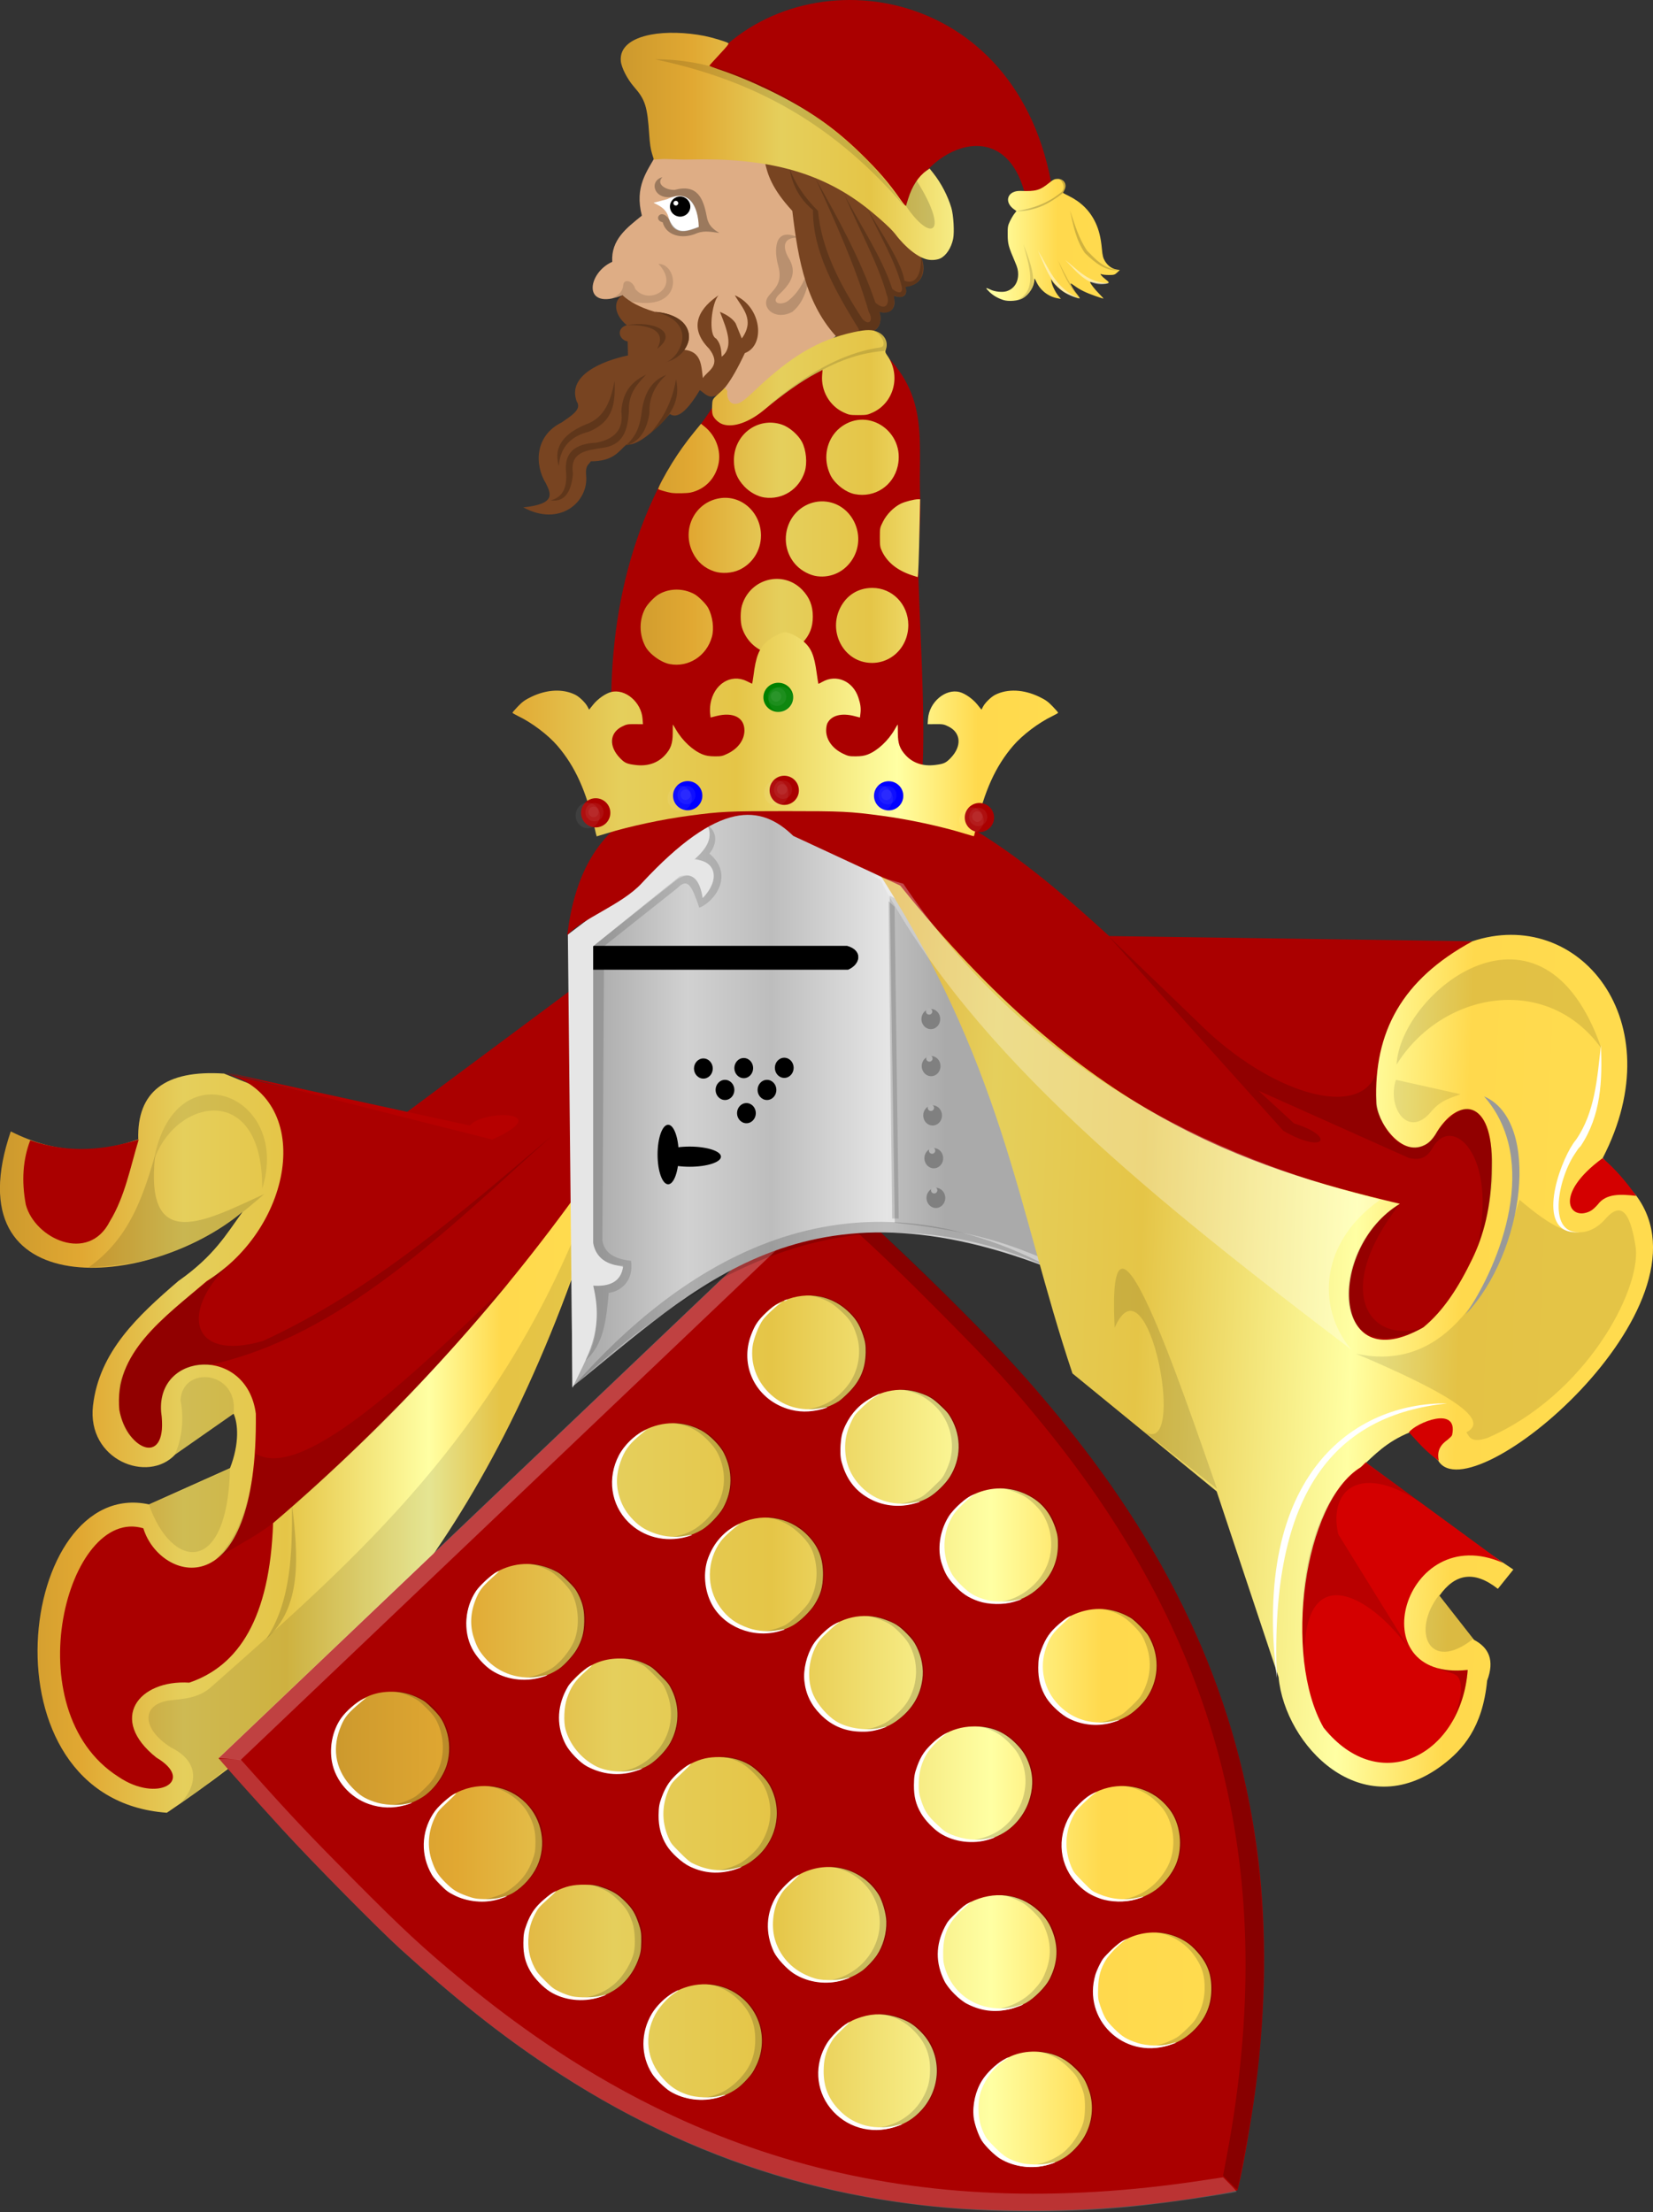
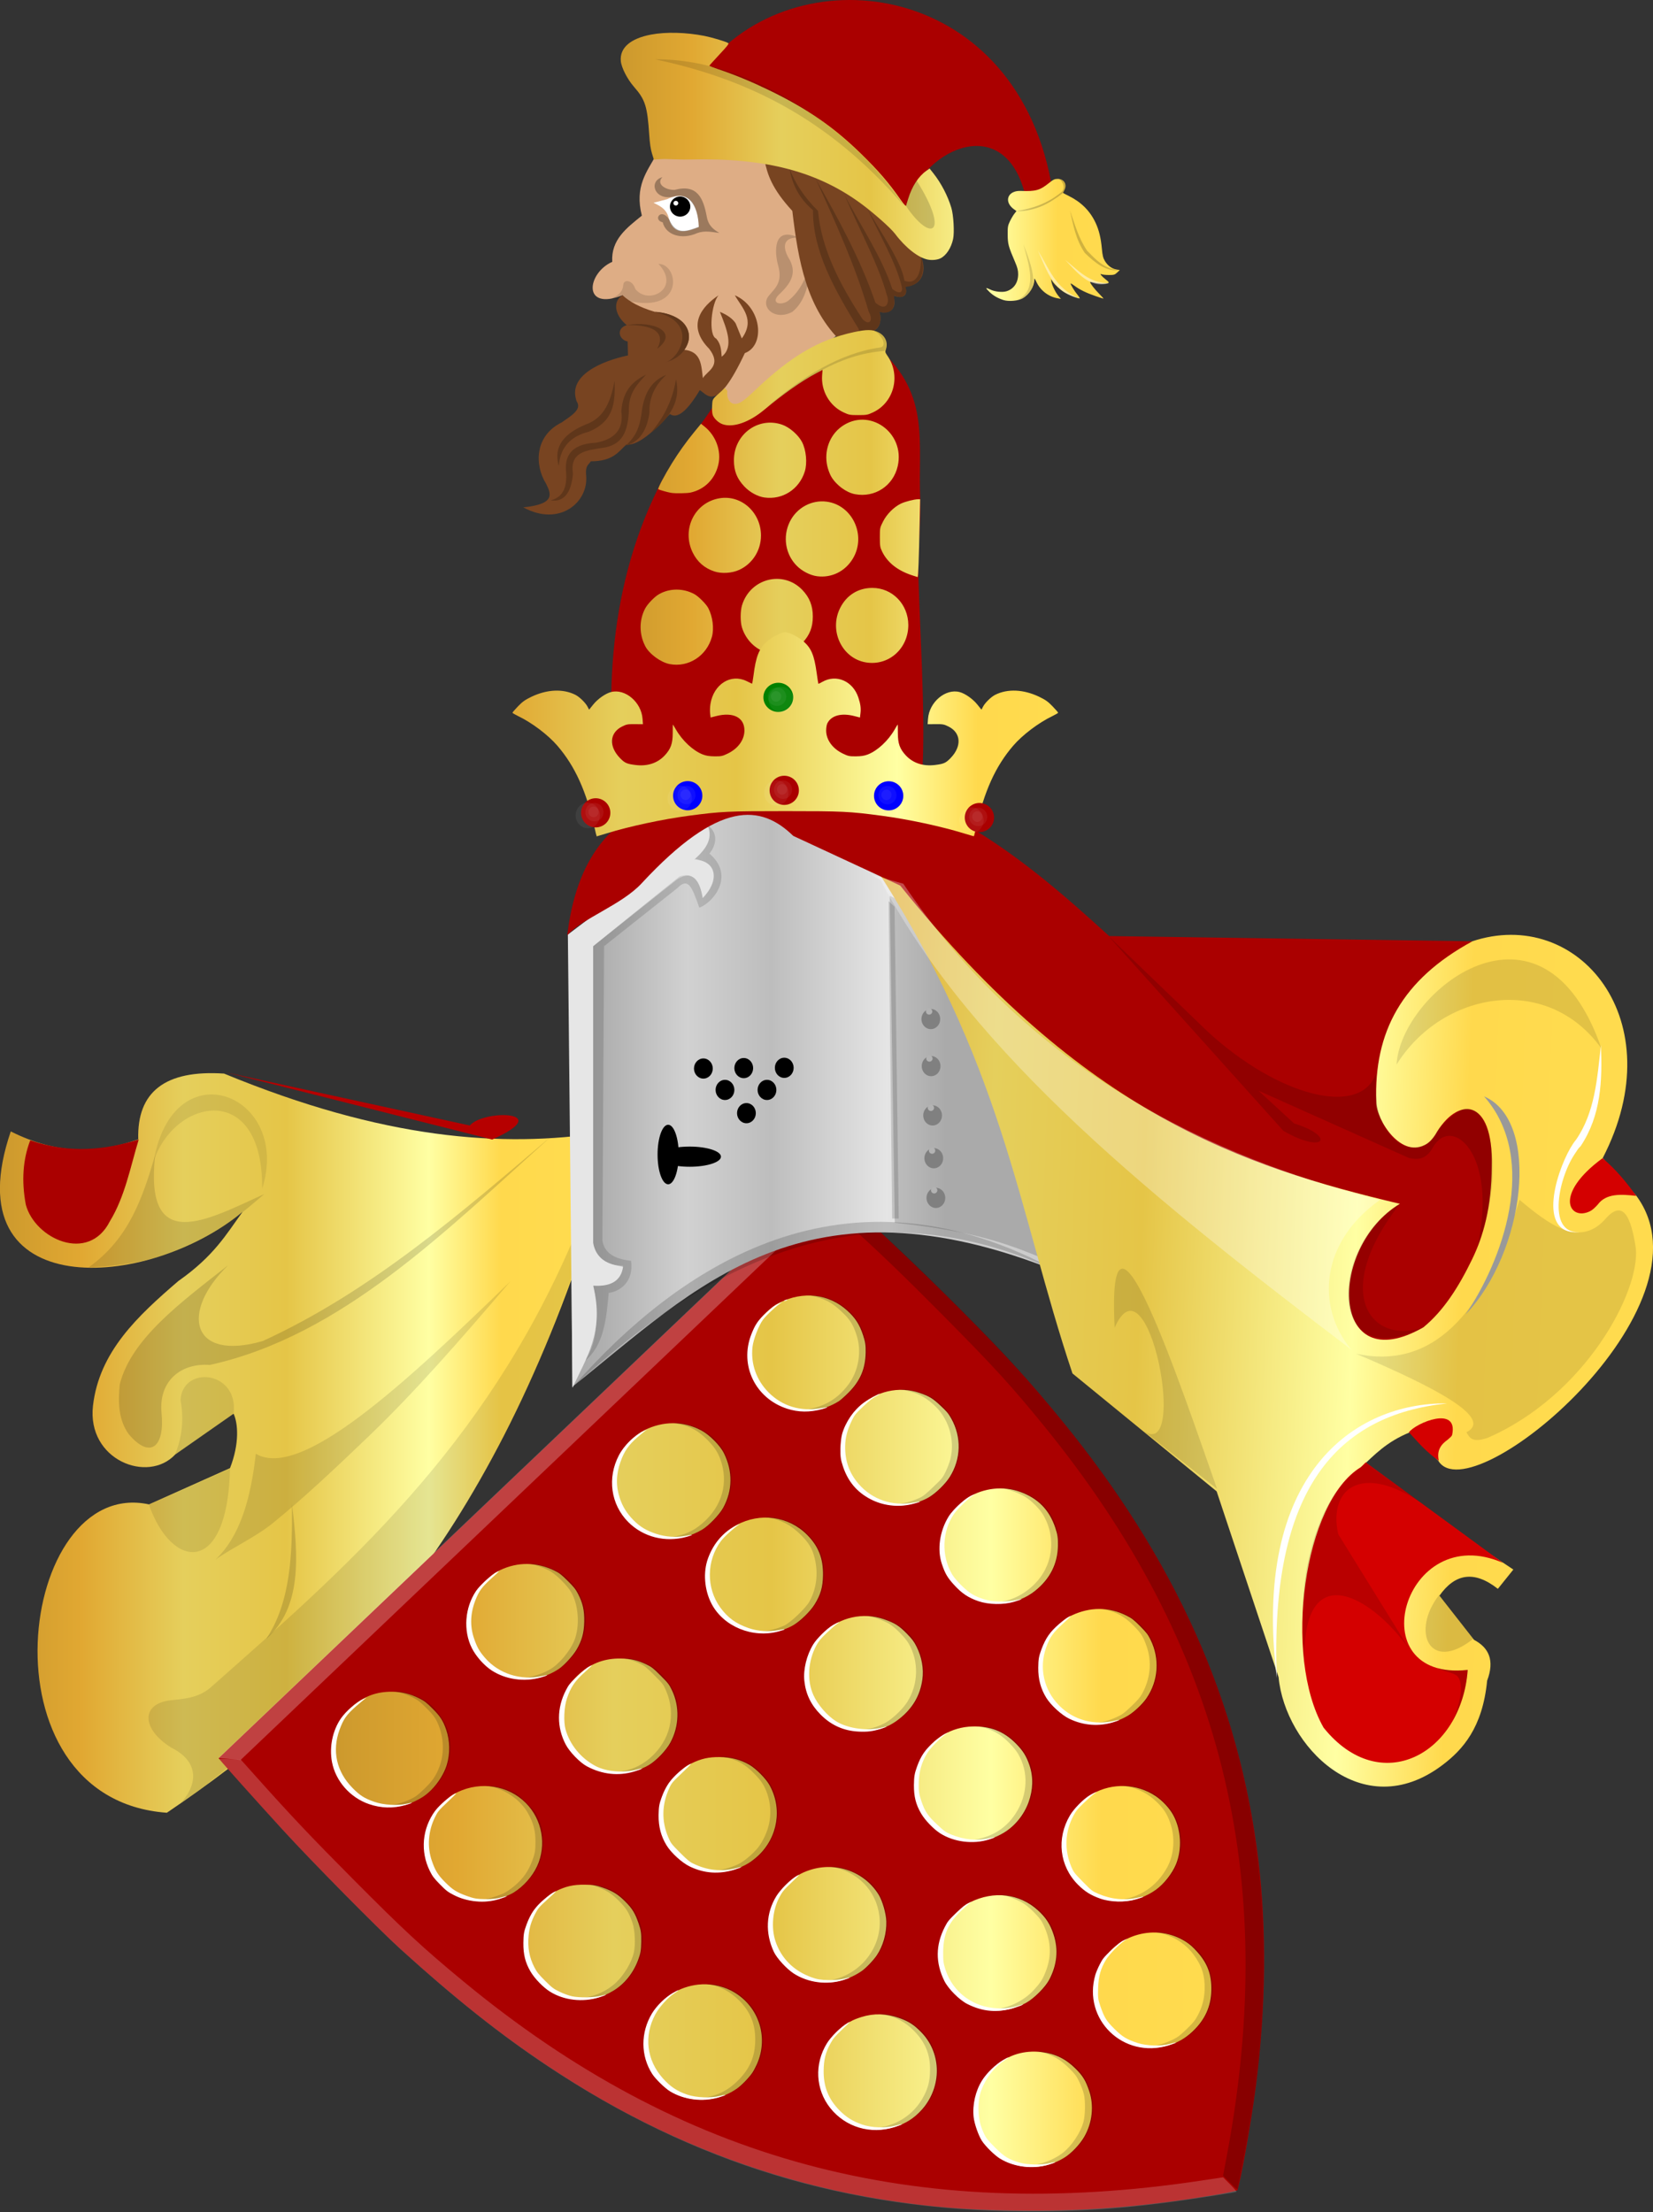
<svg xmlns="http://www.w3.org/2000/svg" xmlns:ns1="http://www.inkscape.org/namespaces/inkscape" xmlns:ns2="http://sodipodi.sourceforge.net/DTD/sodipodi-0.dtd" xmlns:xlink="http://www.w3.org/1999/xlink" width="566.621" height="758.146" id="svg5213" version="1.1" ns1:version="0.48.4 r9939" ns2:docname="Nieuw document 25">
  <rect width="100%" height="100%" fill="#333333" stroke="none" />
  <defs id="defs5215">
    <linearGradient gradientTransform="matrix(0.949,0,0,0.954,-423.966,-416.597)" ns1:collect="always" xlink:href="#linearGradient21651" id="linearGradient6223" x1="57.924" y1="657.336" x2="254.047" y2="657.336" gradientUnits="userSpaceOnUse" />
    <linearGradient id="linearGradient21651">
      <stop id="stop21653" offset="0" style="stop-color:#cc992d;stop-opacity:1;" />
      <stop id="stop21655" offset="0.143" style="stop-color:#e1a832;stop-opacity:1;" />
      <stop style="stop-color:#e5cf5c;stop-opacity:1;" offset="0.321" id="stop21657" />
      <stop id="stop21659" offset="0.5" style="stop-color:#e5c547;stop-opacity:1;" />
      <stop style="stop-color:#ffffa3;stop-opacity:1;" offset="0.75" id="stop21661" />
      <stop id="stop21663" offset="0.875" style="stop-color:#ffd94d;stop-opacity:1;" />
      <stop style="stop-color:#ffdb4e;stop-opacity:1;" offset="1" id="stop21665" />
    </linearGradient>
    <linearGradient y2="545.648" x2="401.877" y1="545.648" x1="242.397" gradientTransform="matrix(0.949,0,0,0.954,-423.966,-416.597)" gradientUnits="userSpaceOnUse" id="linearGradient4584" xlink:href="#linearGradient4070-8-2-8-8-7-0-6-5-6-9" ns1:collect="always" />
    <linearGradient id="linearGradient4070-8-2-8-8-7-0-6-5-6-9">
      <stop style="stop-color:#a3a3a3;stop-opacity:1;" offset="0" id="stop4072-1-2-6-4-1-4-7-9-3-5" />
      <stop style="stop-color:#b0b0b0;stop-opacity:1;" offset="0.143" id="stop4074-8-0-7-0-4-8-7-1-6-4" />
      <stop id="stop4076-6-1-0-3-7-5-9-8-1-3" offset="0.321" style="stop-color:#d1d1d1;stop-opacity:1;" />
      <stop style="stop-color:#bdbdbd;stop-opacity:1;" offset="0.5" id="stop4078-0-2-8-7-6-7-6-1-5-1" />
      <stop id="stop4080-2-7-1-8-8-3-4-7-4-2" offset="0.75" style="stop-color:#e5e5e5;stop-opacity:1;" />
      <stop style="stop-color:#cccccc;stop-opacity:1;" offset="0.875" id="stop4082-4-7-8-3-2-3-1-8-2-3" />
      <stop id="stop4084-9-0-3-1-3-0-9-6-0-3" offset="1" style="stop-color:#cccccc;stop-opacity:1;" />
    </linearGradient>
    <linearGradient gradientTransform="matrix(0.949,0,0,0.954,-423.966,-416.597)" ns1:collect="always" xlink:href="#linearGradient21651-8" id="linearGradient6231-6" x1="301.179" y1="609.732" x2="594.769" y2="621.16" gradientUnits="userSpaceOnUse" />
    <linearGradient id="linearGradient21651-8">
      <stop id="stop21653-5" offset="0" style="stop-color:#cc992d;stop-opacity:1;" />
      <stop id="stop21655-7" offset="0.143" style="stop-color:#e1a832;stop-opacity:1;" />
      <stop style="stop-color:#e5cf5c;stop-opacity:1;" offset="0.321" id="stop21657-6" />
      <stop id="stop21659-1" offset="0.5" style="stop-color:#e5c547;stop-opacity:1;" />
      <stop style="stop-color:#ffffa3;stop-opacity:1;" offset="0.75" id="stop21661-8" />
      <stop id="stop21663-9" offset="0.875" style="stop-color:#ffd94d;stop-opacity:1;" />
      <stop style="stop-color:#ffdb4e;stop-opacity:1;" offset="1" id="stop21665-2" />
    </linearGradient>
    <linearGradient ns1:collect="always" xlink:href="#linearGradient21651-8" id="linearGradient6026" x1="-261.229" y1="303.858" x2="24.978" y2="303.858" gradientUnits="userSpaceOnUse" />
    <linearGradient ns1:collect="always" xlink:href="#linearGradient21651-8" id="linearGradient6034" x1="173.302" y1="342.099" x2="393.684" y2="342.099" gradientUnits="userSpaceOnUse" />
    <linearGradient ns1:collect="always" xlink:href="#linearGradient21651-8" id="linearGradient6042" x1="243.745" y1="209.964" x2="414.825" y2="209.964" gradientUnits="userSpaceOnUse" />
  </defs>
  <ns2:namedview id="base" pagecolor="#ffffff" bordercolor="#666666" borderopacity="1.0" ns1:pageopacity="0.0" ns1:pageshadow="2" ns1:zoom="0.7" ns1:cx="331.28104" ns1:cy="358.56118" ns1:document-units="px" ns1:current-layer="layer1" showgrid="false" fit-margin-top="0" fit-margin-left="0" fit-margin-right="0" fit-margin-bottom="0" ns1:window-width="1600" ns1:window-height="837" ns1:window-x="-8" ns1:window-y="-8" ns1:window-maximized="1" />
  <g ns1:label="Laag 1" ns1:groupmode="layer" id="layer1" transform="translate(-30.975,-90.432)">
    <g transform="matrix(1.054,0,0,1.048,419.882,365.365)" id="layer1-7" ns1:label="Laag 1">
      <path ns2:nodetypes="cccccccccccccc" ns1:connector-curvature="0" id="path6141" d="m -365.482,107.678 c 15.585,7.896 28.967,7.005 41.465,2.595 -0.461,-15.524 8.728,-22.788 27.902,-21.504 51.878,21.509 90.398,24.364 123.232,19.279 l -3.488,28.178 c -34.392,107.558 -84.496,157.754 -138.346,194.278 -61.663,-4.471 -48.413,-110.154 -5.813,-100.847 l 26.352,-11.864 c 3.132,-8.056 2.607,-14.665 1.162,-17.796 l -18.989,13.347 c -8.888,9.606 -28.748,1.784 -26.739,-15.943 2.018,-17.684 14.584,-29.404 27.754,-40.784 11.672,-8.232 15.61,-15.326 20.881,-22.616 -30.672,25.772 -94.545,30.254 -75.373,-26.324 z" style="fill:url(#linearGradient6223);fill-opacity:1;stroke:none" />
      <path ns2:nodetypes="cccc" ns1:connector-curvature="0" id="path6143" d="m -340.173,152.15 c 13.323,-9.538 17.622,-23.06 21.647,-36.703 -3.555,32.739 16.734,21.304 35.486,12.715 -12.349,10.652 -26.175,22.791 -57.133,23.988 z" style="fill:#000000;fill-opacity:0.124;stroke:none" />
      <path ns2:nodetypes="cccsccsssssc" ns1:connector-curvature="0" id="path6145" d="m -176.583,136.157 -6.303,7.603 c -28.959,67.63 -73.091,106.229 -117.006,145.24 -4.312,4.159 -9.642,4.247 -13.628,4.723 -9.741,1.165 -9.427,9.414 0.201,15.463 11.034,5.492 8.149,15.184 -0.817,21.503 3.783,-3.738 8.015,-5.973 12.087,-9.219 13.079,-10.427 26.448,-20.639 38.996,-33.208 7.633,-7.645 15.138,-15.983 22.575,-25.414 8.303,-10.53 16.52,-22.422 24.732,-36.233 5.988,-10.07 11.698,-21.305 17.555,-33.721 7.72,-16.366 14.604,-35.238 21.608,-56.738 z" style="fill:#000000;fill-opacity:0.104;stroke:none" />
      <path ns2:nodetypes="ccccc" ns1:connector-curvature="0" id="path6147" d="m -359.149,110.596 c 13.15,4.515 24.489,3.034 35.28,-0.262 -2.743,9.084 -4.462,18.62 -9.385,26.741 -6.955,13.821 -24.352,5.749 -27.334,-5.44 -1.452,-7.805 -0.945,-14.807 1.439,-21.039 z" style="fill:#aa0000;fill-opacity:1;stroke:none" />
-       <path ns2:nodetypes="cccccccccccccc" ns1:connector-curvature="0" id="path6149" d="m -296.019,88.584 c 29.561,7.9 22.839,50.264 -5.716,68.034 -14.064,12.116 -30.193,23.354 -28.436,42.197 2.587,13.566 16.191,18.799 13.564,0.524 -1.406,-19.719 27.91,-21.633 30.827,0.655 0.718,64.169 -31.25,55.058 -36.582,37.49 -24.659,-7.522 -42.21,59.464 -8.084,81.272 12.588,8.612 25.161,1.383 12.331,-6.292 -15.759,-12.57 -5.841,-25.54 10.687,-24.513 16.035,-5.472 26.198,-21.02 27.265,-52.171 38.635,-33.271 72.328,-70.246 101.113,-110.896 l 3.836,-69.474 -62.751,46.928 z" style="fill:#aa0000;fill-opacity:1;stroke:none" />
      <path ns2:nodetypes="cccccccc" ns1:connector-curvature="0" id="path6151" d="m -189.353,108.976 c -34.786,31.385 -68.538,65.564 -111.413,75.079 -9.101,-0.708 -16.627,4.99 -15.695,15.572 1.149,11.067 -3.542,15.496 -10.631,7.098 -3.397,-4.719 -3.514,-10.436 -2.932,-16.367 3.707,-14.843 19.868,-26.798 35.265,-38.93 -15.72,15.325 -12.157,31.621 11.25,24.799 35.15,-16.196 64.528,-41.929 94.156,-67.251 z" style="fill:#000000;fill-opacity:0.149;stroke:none" />
      <path ns2:nodetypes="cssccc" ns1:connector-curvature="0" id="path6153" d="m -298.925,247.733 c 5.823,-4.144 12.965,-7.305 18.711,-11.988 10.067,-8.203 20.35,-17.959 31.239,-28.459 14.589,-14.068 29.199,-30.797 46.059,-50.668 -34.862,34.069 -68.303,65.147 -82.863,56.485 -1.628,14.324 -4.976,26.912 -13.146,34.63 z" style="fill:#000000;fill-opacity:0.112;stroke:none" />
      <path ns2:nodetypes="cccc" ns1:connector-curvature="0" id="path6155" d="m -310.261,195.548 c 0.606,-11.513 19.01,-9.629 17.245,4.449 l -19.085,13.44 c 2.3,-5.538 3.011,-11.477 1.841,-17.889 z" style="fill:#000000;fill-opacity:0.092;stroke:none" />
      <path ns2:nodetypes="ccc" ns1:connector-curvature="0" id="path6157" d="m -320.53,229.751 c 7.304,21.211 25.544,23.684 26.352,-11.772 z" style="fill:#000000;fill-opacity:0.096;stroke:none" />
-       <path ns2:nodetypes="cccc" ns1:connector-curvature="0" id="path6159" d="m -295.341,88.399 79.162,17.347 c 4.444,-5.33 28.253,-4.837 7.262,4.588 z" style="fill:#b60000;fill-opacity:1;stroke:none" />
+       <path ns2:nodetypes="cccc" ns1:connector-curvature="0" id="path6159" d="m -295.341,88.399 79.162,17.347 c 4.444,-5.33 28.253,-4.837 7.262,4.588 " style="fill:#b60000;fill-opacity:1;stroke:none" />
      <path ns2:nodetypes="ccc" ns1:connector-curvature="0" id="path6161" d="m -318.98,117.318 c 6.885,-20.617 35.576,-26.239 35.264,9.084 9.695,-30.792 -28.817,-46.202 -35.264,-9.084 z" style="fill:#000000;fill-opacity:0.084;stroke:none" />
      <path ns2:nodetypes="ccc" ns1:connector-curvature="0" id="path6163" d="m -274.027,229.658 c 0.131,16.037 -0.34,31.784 -8.332,43.935 11.62,-10.258 10.407,-26.883 8.332,-43.935 z" style="fill:#000000;fill-opacity:0.149;stroke:none" />
      <path style="fill:#aa0000" d="m 26.871,455.359 c -23.989,4.035 -43.343,5.572 -65.97,5.241 -15.968,-0.234 -27.213,-1.153 -41.492,-3.393 -36.159,-5.67 -71.062,-18.937 -102.89,-39.11 -18.876,-11.964 -34.738,-24.321 -55.349,-43.121 -7.18,-6.549 -28.904,-28.672 -38.253,-38.957 -7.836,-8.619 -16.826,-18.67 -19.347,-21.629 l -1.463,-1.717 98.51,-94.306 98.51,-94.306 1.702,1.488 c 11.332,9.909 28.997,26.678 42.662,40.499 14.991,15.162 22.309,23.22 32.768,36.084 37.104,45.633 57.861,92.34 64.031,144.084 2.689,22.555 2.417,48.121 -0.782,73.301 -1.435,11.299 -4.562,29.215 -6.004,34.397 -0.053,0.19 -3.037,0.84 -6.632,1.445 z" id="path3033" ns1:connector-curvature="0" />
      <path style="fill:#ffffff;fill-opacity:0.203" d="m 31.505,454.802 c -28.484,4.701 -45.025,6.19 -67.442,6.068 -57.359,-0.311 -107.501,-15.695 -155.07,-47.579 -15.37,-10.302 -30.067,-22.053 -47.695,-38.135 -7.271,-6.633 -28.748,-28.507 -38.251,-38.959 -8.368,-9.203 -20.721,-23.083 -20.718,-23.28 -2e-4,-0.067 1.584,-0.043 3.518,0.055 l 3.516,0.177 5.053,5.679 c 11.459,12.879 17.441,19.237 31.393,33.367 16.392,16.599 22.827,22.594 36.014,33.542 70.584,58.601 146.549,79.205 239.879,65.063 l 7.093,-1.075 2.254,2.283 c 1.24,1.255 2.184,2.342 2.098,2.415 -0.086,0.073 -0.825,0.243 -1.641,0.378 z" id="path3809" ns1:connector-curvature="0" />
      <path style="fill:#000000;fill-opacity:0.203" d="m 33.871,452.01 c 5.575,-27.904 7.552,-44.144 8.061,-66.213 C 43.233,329.329 29.029,279.539 -1.996,231.819 -12.021,216.4 -23.535,201.602 -39.364,183.797 c -6.529,-7.344 -28.128,-29.101 -38.47,-38.749 -9.107,-8.497 -22.849,-21.047 -23.049,-21.049 -0.068,1.6e-4 -0.088,1.558 -0.043,3.464 l 0.081,3.466 5.623,5.134 c 12.751,11.642 19.036,17.709 32.987,31.841 16.388,16.603 22.292,23.106 33.035,36.395 57.498,71.128 76.273,146.483 59.286,237.95 l -1.291,6.951 2.254,2.283 c 1.239,1.256 2.316,2.215 2.393,2.133 0.077,-0.083 0.27,-0.805 0.43,-1.605 z" id="path3809-7" ns1:connector-curvature="0" />
      <path style="fill:#ffffff;fill-opacity:0.255;stroke:none" d="m -297.95,312.598 7.224,0.642 189.884,-181.782 -0.102,-7.46 z" id="path3833" ns1:connector-curvature="0" />
      <path style="fill:url(#linearGradient6026);fill-opacity:1.0" d="m -22.935,443.369 c -5.96,3.607 -12.917,3.974 -19.058,1.006 -2.53,-1.222 -5.994,-4.397 -7.522,-6.892 -1.808,-2.953 -2.64,-6.11 -2.595,-9.846 0.034,-2.785 0.195,-3.716 1.033,-5.967 1.348,-3.62 2.84,-5.788 5.652,-8.211 4.421,-3.81 9.509,-5.37 15.258,-4.68 4.312,0.518 7.784,2.226 10.936,5.38 2.394,2.396 3.274,3.829 4.438,7.231 1.66,4.851 1.081,10.451 -1.555,15.063 -1.471,2.573 -4.275,5.517 -6.588,6.917 z m 38.103,-38.543 c -7.327,4.112 -16.089,3.26 -22.345,-2.173 -2.388,-2.074 -4.042,-4.653 -5.182,-8.081 -0.738,-2.217 -0.889,-3.257 -0.845,-5.804 0.059,-3.452 0.569,-5.658 1.924,-8.319 5.247,-10.304 18.377,-13.939 27.969,-7.743 1.32,0.853 2.256,1.691 3.692,3.305 3.349,3.765 4.683,7.396 4.593,12.501 -0.094,5.303 -2.065,9.681 -6.072,13.488 -1.198,1.138 -2.554,2.165 -3.734,2.826 z M 6.945,355.685 c -6.12,4.413 -14.07,5.015 -20.761,1.572 -1.554,-0.8 -2.21,-1.328 -4.318,-3.476 -2.186,-2.228 -2.61,-2.788 -3.521,-4.646 -2.73,-5.569 -2.322,-12.714 1.033,-18.114 1.528,-2.46 4.5,-5.31 7.021,-6.734 6.432,-3.634 14.405,-3.322 20.491,0.801 2.251,1.525 4.531,4.013 5.725,6.247 2.536,4.745 2.878,11.082 0.864,16.004 -1.247,3.046 -3.922,6.463 -6.535,8.348 z M -72.209,430.408 c -5.169,3.741 -12.207,4.777 -18.103,2.664 -7.266,-2.604 -12.103,-9.302 -12.259,-16.975 -0.122,-5.977 2.137,-10.912 6.836,-14.934 2.373,-2.031 4.004,-2.937 6.957,-3.864 4.011,-1.259 8.113,-1.15 12.217,0.324 3.135,1.126 4.805,2.209 7.178,4.654 6.318,6.508 6.798,16.7 1.14,24.205 -1.05,1.393 -2.64,2.967 -3.965,3.926 z m 36.972,-37.765 c -6.102,3.361 -12.766,3.445 -19.005,0.239 -2.593,-1.333 -6,-4.778 -7.39,-7.474 -1.494,-2.898 -2.064,-5.408 -2.015,-8.874 0.08,-5.559 1.815,-9.535 5.894,-13.5 1.944,-1.89 2.682,-2.451 4.276,-3.249 7.687,-3.848 16.026,-2.863 22.013,2.599 2.62,2.39 4.012,4.547 5.125,7.941 1.619,4.934 1.155,9.825 -1.399,14.755 -1.267,2.446 -4.946,6.155 -7.499,7.561 z m -53.452,-10.402 c -8.11,5.623 -18.44,4.846 -25.064,-1.885 -3.414,-3.469 -5.155,-7.549 -5.252,-12.308 -0.115,-5.642 1.83,-10.325 5.91,-14.229 2.426,-2.322 4.578,-3.639 7.504,-4.594 8.549,-2.79 17.734,0.534 22.375,8.098 1.217,1.983 2.411,6.167 2.487,8.715 0.116,3.856 -1.075,8.093 -3.123,11.117 -1.118,1.651 -3.509,4.164 -4.837,5.085 z m -40.648,38.489 c -4.742,3.31 -10.782,4.422 -16.347,3.01 -6.098,-1.547 -11.248,-6.524 -13.086,-12.646 -3.385,-11.273 4.725,-23.018 16.834,-24.382 3.556,-0.401 7.465,0.296 10.59,1.888 8.877,4.521 12.576,15.016 8.514,24.157 -0.426,0.958 -1.095,2.214 -1.486,2.791 -1.124,1.656 -3.539,4.15 -5.019,5.182 z M -1.979,298.643 c -7.813,4.762 -17.669,3.676 -23.9,-2.634 -5.946,-6.022 -6.967,-15.251 -2.521,-22.765 0.682,-1.152 1.604,-2.216 3.409,-3.932 2.14,-2.035 2.757,-2.487 4.565,-3.345 5.954,-2.826 12.141,-2.807 17.778,0.055 1.799,0.914 2.37,1.358 4.462,3.476 2.068,2.094 2.533,2.703 3.379,4.428 3.052,6.22 2.55,13.447 -1.329,19.145 -1.273,1.87 -3.938,4.411 -5.843,5.573 z M -42.417,336.978 c -5.892,3.591 -12.91,3.959 -19.078,1 -1.732,-0.831 -2.203,-1.202 -4.621,-3.639 -2.33,-2.348 -2.81,-2.956 -3.57,-4.518 -6.09,-12.523 2.986,-27.199 17.029,-27.536 5.75,-0.138 10.123,1.592 14.03,5.549 2.332,2.361 3.491,4.233 4.482,7.234 1.262,3.822 1.143,7.946 -0.348,12.057 -1.476,4.071 -4.398,7.702 -7.926,9.852 z m -83.035,9.961 c -5.927,3.612 -13.041,3.968 -19.085,0.954 -1.92,-0.958 -2.377,-1.314 -4.716,-3.683 -2.348,-2.378 -2.686,-2.824 -3.623,-4.78 -2.544,-5.312 -2.36,-11.668 0.494,-17.046 0.924,-1.741 1.428,-2.366 3.62,-4.496 2.155,-2.093 2.844,-2.621 4.476,-3.435 3.263,-1.627 5.746,-2.195 9.411,-2.155 3.673,0.041 6.707,0.839 9.604,2.527 2.131,1.242 5.314,4.458 6.497,6.567 4.295,7.651 2.787,17.139 -3.689,23.214 -0.854,0.801 -2.199,1.851 -2.99,2.332 z m 93.046,-88.966 c -5.818,4.637 -14.249,5.446 -20.976,2.015 -2.305,-1.176 -5.53,-4.151 -7.008,-6.466 -3.757,-5.881 -3.694,-14.144 0.152,-20.061 1.258,-1.935 4.457,-5.091 6.236,-6.151 5.125,-3.054 11.319,-3.717 16.687,-1.788 5.886,2.116 9.584,5.897 11.546,11.809 0.74,2.227 0.896,3.286 0.858,5.804 -0.09,5.937 -2.626,10.956 -7.496,14.838 z m -137.038,130.697 c -3.583,2.171 -6.72,3.014 -10.926,2.939 -5.179,-0.093 -9.303,-1.867 -12.965,-5.575 -3.664,-3.711 -5.325,-7.771 -5.268,-12.876 0.04,-3.516 0.677,-6.103 2.228,-9.043 0.927,-1.758 1.407,-2.354 3.62,-4.496 2.151,-2.081 2.854,-2.62 4.48,-3.43 3.28,-1.635 5.743,-2.199 9.431,-2.159 2.829,0.031 3.768,0.188 6.057,1.014 3.228,1.165 4.914,2.235 7.23,4.585 2.225,2.258 3.124,3.749 4.255,7.056 0.777,2.273 0.913,3.206 0.873,6.016 -0.04,2.795 -0.205,3.751 -1.038,5.996 -1.573,4.243 -4.445,7.833 -7.979,9.974 z m 92.999,-88.923 c -3.606,2.875 -7.442,4.124 -12.378,4.032 -5.4,-0.101 -9.436,-1.79 -13.072,-5.473 -5.127,-5.192 -6.683,-12.582 -4.109,-19.502 1.028,-2.763 2.478,-4.915 4.832,-7.171 5.314,-5.092 12.968,-6.801 19.724,-4.402 3.53,1.253 4.894,2.125 7.441,4.754 1.698,1.754 2.28,2.54 3.11,4.203 1.696,3.4 2.371,7.211 1.896,10.697 -0.712,5.218 -3.159,9.446 -7.444,12.862 z m -81.448,15.109 c -2.686,1.638 -6.609,2.776 -9.728,2.822 -5.77,0.086 -10.086,-1.603 -13.942,-5.455 -5.239,-5.233 -6.797,-12.392 -4.22,-19.397 1.23,-3.345 2.946,-5.818 5.616,-8.096 3.788,-3.232 8.009,-4.739 13.06,-4.663 3.309,0.05 5.531,0.561 8.32,1.913 1.71,0.829 2.22,1.231 4.621,3.639 2.467,2.475 2.785,2.887 3.702,4.804 2.569,5.367 2.377,11.824 -0.509,17.148 -1.373,2.533 -4.468,5.792 -6.919,7.287 z m -44.003,41.721 c -2.086,1.299 -6.322,2.689 -8.741,2.868 -3.794,0.281 -7.593,-0.526 -10.922,-2.32 -2.687,-1.448 -5.894,-4.696 -7.288,-7.382 -3.038,-5.851 -2.869,-12.435 0.472,-18.43 0.634,-1.138 1.462,-2.093 3.498,-4.037 2.356,-2.25 2.91,-2.662 4.756,-3.54 7.6,-3.613 16.47,-2.17 22.173,3.606 5.315,5.383 6.795,13.77 3.642,20.641 -1.541,3.359 -4.423,6.622 -7.59,8.594 z M -66.752,227.254 c -1.97,1.209 -5.226,2.292 -7.846,2.61 -9.277,1.128 -18.155,-4.91 -20.431,-13.896 -0.275,-1.086 -0.487,-3.281 -0.472,-4.878 0.023,-2.338 0.218,-3.427 1.003,-5.592 1.304,-3.598 2.417,-5.337 4.972,-7.774 5.352,-5.104 12.96,-6.853 19.648,-4.515 3.128,1.093 4.209,1.756 6.751,4.139 2.042,1.914 2.568,2.547 3.492,4.198 3.408,6.092 3.235,13.217 -0.466,19.146 -1.38,2.211 -4.375,5.166 -6.651,6.562 z m -44.185,41.875 c -3.789,2.207 -9.236,3.099 -13.575,2.223 -13.215,-2.668 -19.307,-17.548 -11.782,-28.776 1.415,-2.112 4.524,-4.912 6.848,-6.167 7.735,-4.179 16.921,-2.897 22.942,3.201 3.696,3.744 5.252,7.712 5.176,13.198 -0.054,3.918 -0.771,6.406 -2.774,9.629 -1.397,2.248 -4.615,5.399 -6.835,6.692 z m -76.306,14.345 c -7.663,5.058 -17.389,4.448 -23.907,-1.5 -2.62,-2.39 -4.012,-4.547 -5.125,-7.941 -1.637,-4.989 -1.152,-9.879 1.476,-14.896 0.794,-1.515 1.306,-2.126 3.692,-4.396 2.468,-2.349 2.998,-2.744 4.863,-3.626 5.692,-2.691 11.804,-2.621 17.571,0.201 1.6,0.783 2.236,1.276 4.295,3.328 2.025,2.018 2.576,2.717 3.396,4.307 1.537,2.981 2.071,5.396 2.001,9.05 -0.071,3.685 -0.764,6.229 -2.5,9.174 -1.205,2.044 -4.083,5.191 -5.762,6.299 z m -44.427,41.977 c -5.394,3.346 -11.401,4.066 -17.18,2.061 -3.105,-1.078 -5.321,-2.573 -7.641,-5.156 -4.609,-5.131 -5.949,-12 -3.609,-18.495 1.227,-3.405 2.645,-5.453 5.543,-8.004 3.917,-3.449 8.005,-4.984 13.139,-4.934 3.189,0.031 5.894,0.702 8.777,2.176 1.763,0.902 2.388,1.387 4.363,3.381 2.492,2.517 3.414,3.965 4.42,6.94 1.206,3.568 1.279,7.791 0.197,11.369 -1.238,4.093 -4.571,8.528 -8.01,10.662 z m 135.431,-129.499 c -9.902,6.163 -22.523,2.93 -27.553,-7.057 -2.827,-5.614 -2.599,-11.985 0.639,-17.858 1.465,-2.657 4.937,-5.981 7.687,-7.359 7.693,-3.856 16.015,-2.874 22.012,2.598 2.652,2.419 4.009,4.539 5.169,8.072 0.716,2.181 0.882,3.293 0.838,5.622 -0.101,5.339 -1.751,9.24 -5.536,13.088 -1.212,1.231 -2.677,2.534 -3.256,2.895 z m -44.375,41.955 c -3.624,2.159 -7.737,3.188 -11.694,2.927 -2.844,-0.188 -6.904,-1.553 -9.261,-3.115 -2.31,-1.531 -5.069,-4.609 -6.198,-6.914 -2.873,-5.866 -2.659,-12.107 0.617,-18.027 1.476,-2.666 4.946,-5.988 7.694,-7.366 6.156,-3.086 12.71,-3.064 18.545,0.06 2.692,1.442 6.101,4.897 7.368,7.469 2.919,5.927 2.824,12.236 -0.269,17.861 -1.23,2.237 -4.68,5.841 -6.801,7.104 z" id="path3990" ns1:connector-curvature="0" />
      <path style="fill:#000000;fill-opacity:0.165" d="m -22.461,443.177 c -3.802,2.295 -8.729,3.472 -12.44,2.972 l -1.511,-0.204 1.978,-0.087 c 3.714,-0.164 8.029,-1.755 11.006,-4.059 2.948,-2.281 5.796,-6.529 6.793,-10.131 0.616,-2.228 0.687,-7.008 0.136,-9.216 -0.24,-0.96 -0.894,-2.714 -1.455,-3.898 -0.893,-1.885 -1.293,-2.43 -3.226,-4.393 -3.035,-3.081 -5.487,-4.47 -9.667,-5.476 l -1.104,-0.266 1.296,0.082 c 5.432,0.345 11.058,3.592 14.05,8.107 3.846,5.805 4.129,13.325 0.735,19.574 -1.335,2.459 -4.313,5.618 -6.591,6.993 z m 37.995,-38.478 c -3.479,1.952 -8.278,2.997 -11.53,2.511 l -1.325,-0.198 1.986,-0.108 c 2.421,-0.131 5.226,-0.925 7.797,-2.207 1.632,-0.814 2.32,-1.342 4.476,-3.435 2.193,-2.129 2.696,-2.755 3.62,-4.496 1.429,-2.692 2.136,-5.367 2.231,-8.44 0.14,-4.521 -0.898,-7.809 -3.619,-11.462 -2.522,-3.386 -6.128,-5.802 -10.222,-6.846 -1.112,-0.284 -1.99,-0.546 -1.952,-0.582 0.19,-0.182 4.527,0.658 6.025,1.166 3.746,1.272 7.709,4.456 9.796,7.872 2.791,4.567 3.351,10.712 1.458,16 -1.444,4.032 -4.892,8.065 -8.742,10.226 z M 7.197,355.637 c -3.432,2.461 -7.194,3.636 -11.564,3.61 -2.165,-0.013 -2.468,-0.059 -1.167,-0.179 7.05,-0.648 12.686,-4.369 16.107,-10.633 2.349,-4.301 2.704,-9.943 0.934,-14.873 -0.97,-2.703 -1.986,-4.28 -4.14,-6.429 -2.762,-2.755 -6.02,-4.511 -9.696,-5.225 l -1.677,-0.326 2.026,0.104 c 2.263,0.117 5.71,1.152 7.99,2.4 1.072,0.587 2.174,1.494 3.82,3.145 2.051,2.057 2.441,2.578 3.439,4.588 2.816,5.674 2.474,12.926 -0.859,18.214 -1.177,1.867 -3.529,4.395 -5.214,5.603 z m -79.486,74.94 c -3.621,2.468 -9.132,3.897 -13.024,3.378 l -1.52,-0.203 1.897,-0.107 c 7.198,-0.407 13.267,-4.327 16.486,-10.648 1.371,-2.692 1.882,-4.89 1.934,-8.317 0.079,-5.162 -1.533,-9.126 -5.235,-12.876 -2.894,-2.932 -5.665,-4.422 -9.799,-5.272 -2.126,-0.437 -1.584,-0.491 1.191,-0.118 4.586,0.616 7.941,2.256 11.082,5.416 2.379,2.394 3.273,3.845 4.402,7.14 2.674,7.809 -0.426,16.845 -7.414,21.607 z m 37.407,-38.073 c -3.418,1.921 -8.334,2.991 -11.529,2.508 l -1.323,-0.2 1.97,-0.083 c 4.582,-0.193 9.663,-2.626 12.946,-6.201 2.351,-2.56 3.066,-3.715 4.139,-6.689 1.826,-5.059 1.407,-10.074 -1.284,-15.377 -0.926,-1.825 -4.561,-5.443 -6.676,-6.646 -1.675,-0.953 -4.425,-2.005 -5.992,-2.294 -1.765,-0.325 -0.693,-0.346 1.411,-0.028 6.367,0.962 11.549,4.662 14.35,10.245 2.815,5.611 2.275,13.335 -1.296,18.545 -1.547,2.257 -4.453,4.949 -6.715,6.22 z m -53.441,-10.391 c -3.925,2.724 -8.692,4.05 -13.113,3.646 l -1.441,-0.132 1.506,-0.072 c 10.445,-0.499 18.855,-9.482 18.487,-19.746 -0.305,-8.53 -6.074,-15.442 -14.499,-17.373 l -1.752,-0.402 1.848,0.12 c 3.784,0.247 8.948,2.643 11.698,5.428 4.997,5.061 6.625,13.437 3.905,20.084 -1.249,3.052 -4.108,6.689 -6.639,8.446 z m -40.334,38.238 c -3.867,2.784 -9.096,4.254 -13.422,3.771 -1.056,-0.118 -0.92,-0.163 1.018,-0.342 4.77,-0.439 8.428,-2.135 11.884,-5.51 4.014,-3.919 5.756,-7.927 5.808,-13.367 0.051,-5.284 -1.556,-9.285 -5.216,-12.993 -2.848,-2.885 -6.105,-4.641 -9.848,-5.31 -0.924,-0.165 -0.829,-0.187 0.462,-0.105 2.343,0.149 5.094,0.949 7.449,2.167 1.67,0.864 2.445,1.453 4.181,3.177 2.559,2.543 3.425,3.924 4.588,7.323 1.797,5.25 0.956,11.584 -2.147,16.166 -1.117,1.649 -3.358,4.015 -4.757,5.022 z M -1.641,298.538 c -3.165,1.942 -7.493,3.103 -11.032,2.961 l -1.798,-0.072 1.692,-0.229 c 2.709,-0.367 4.639,-0.914 6.898,-1.953 1.899,-0.873 2.38,-1.227 4.78,-3.516 2.05,-1.955 2.86,-2.891 3.497,-4.038 2.733,-4.926 3.292,-10.48 1.561,-15.518 -1.131,-3.293 -1.786,-4.339 -4.323,-6.909 -2.852,-2.889 -5.419,-4.34 -9.16,-5.178 l -1.234,-0.277 1.66,0.092 c 2.181,0.121 4.857,0.935 7.204,2.192 2.805,1.502 6.065,4.883 7.484,7.762 3.037,6.164 2.524,13.388 -1.355,19.086 -1.276,1.874 -3.934,4.407 -5.872,5.596 z M -42.051,336.85 c -3.314,2.02 -7.435,3.132 -11.061,2.984 l -1.799,-0.073 1.692,-0.229 c 6.525,-0.885 11.224,-3.704 14.489,-8.694 4.043,-6.179 4.35,-13.715 0.801,-19.694 -1.15,-1.938 -4.018,-4.88 -6.085,-6.243 -1.738,-1.146 -4.298,-2.221 -6.022,-2.529 -0.83,-0.148 -0.631,-0.18 0.665,-0.109 3.906,0.217 7.928,2.198 11.22,5.527 3.221,3.257 4.846,6.803 5.195,11.335 0.533,6.916 -3.156,14.105 -9.096,17.725 z m -83.039,9.957 c -3.125,1.893 -6.444,2.877 -10.077,2.987 -2.417,0.073 -2.829,-0.241 -0.566,-0.433 1.821,-0.154 5.086,-1.143 7.033,-2.129 2.124,-1.076 5.518,-4.116 6.822,-6.111 3.45,-5.279 4.306,-10.977 2.494,-16.611 -0.879,-2.731 -1.98,-4.461 -4.402,-6.915 -3.043,-3.082 -5.405,-4.394 -9.347,-5.193 -1.089,-0.221 -1.948,-0.432 -1.909,-0.47 0.039,-0.038 1.059,0.049 2.266,0.193 4.968,0.592 8.132,2.111 11.501,5.523 2.528,2.56 3.825,4.738 4.659,7.822 2.187,8.091 -1.362,17.03 -8.472,21.337 z m 93.049,-88.962 c -3.443,2.744 -8.134,4.278 -12.575,4.11 -1.315,-0.05 -1.902,-0.119 -1.304,-0.154 5.04,-0.297 9.299,-2.165 13.012,-5.707 6.322,-6.03 7.627,-15.272 3.239,-22.933 -1.137,-1.985 -3.857,-4.735 -5.952,-6.017 -1.762,-1.079 -4.92,-2.292 -6.9,-2.652 -0.721,-0.131 -0.377,-0.175 0.91,-0.115 3.843,0.178 9.043,2.556 11.887,5.436 6.653,6.739 6.929,17.96 0.619,25.232 -0.711,0.819 -2.032,2.079 -2.937,2.8 z m -137.038,130.697 c -0.792,0.48 -1.98,1.114 -2.639,1.408 -2.728,1.218 -7.712,1.928 -10.145,1.445 -0.943,-0.187 -0.888,-0.208 0.624,-0.24 4.704,-0.099 9.358,-2.009 12.709,-5.216 2.555,-2.446 4.921,-6.459 5.667,-9.613 0.606,-2.558 0.396,-7.46 -0.421,-9.82 -1.192,-3.447 -2.042,-4.814 -4.545,-7.313 -2.489,-2.484 -4.061,-3.452 -7.565,-4.661 l -2.031,-0.701 1.45,0.124 c 0.797,0.068 2.362,0.44 3.478,0.827 3.022,1.049 4.891,2.239 7.228,4.606 2.335,2.365 3.491,4.237 4.474,7.243 1.259,3.853 1.137,7.989 -0.357,12.058 -1.508,4.107 -4.424,7.732 -7.925,9.853 z m 93.049,-88.962 c -1.915,1.526 -5.035,3.071 -7.432,3.679 -0.927,0.235 -2.991,0.417 -4.589,0.405 -3.019,-0.023 -2.896,-0.174 0.366,-0.449 2.318,-0.195 5.032,-1.116 7.131,-2.418 2.317,-1.438 5.325,-4.409 6.694,-6.612 3.603,-5.798 3.74,-13.312 0.349,-19.106 -1.137,-1.942 -4.407,-5.257 -6.307,-6.393 -1.628,-0.974 -5.184,-2.288 -6.796,-2.513 -0.586,-0.082 -0.132,-0.107 1.01,-0.057 3.84,0.169 9.041,2.545 11.891,5.432 3.697,3.744 5.789,9.984 5.083,15.16 -0.716,5.247 -3.153,9.486 -7.401,12.872 z m -81.274,14.987 c -3.504,2.071 -6.646,2.953 -10.484,2.942 l -2.736,-0.007 2.291,-0.297 c 4.324,-0.56 7.488,-1.902 10.487,-4.447 6.706,-5.693 8.777,-14.294 5.355,-22.244 -0.849,-1.972 -1.02,-2.197 -3.785,-4.988 -2.361,-2.383 -3.163,-3.054 -4.343,-3.635 -1.755,-0.864 -3.643,-1.522 -5.193,-1.813 -0.831,-0.155 -0.641,-0.188 0.672,-0.115 2.414,0.133 5.937,1.332 8.185,2.784 1.345,0.869 2.343,1.754 3.862,3.425 3.394,3.735 4.722,7.276 4.655,12.407 -0.068,5.201 -1.72,9.154 -5.42,12.971 -1.392,1.436 -2.578,2.445 -3.546,3.017 z m -43.99,41.735 c -3.512,2.075 -6.654,2.955 -10.49,2.936 -1.508,-0.008 -2.046,-0.074 -1.195,-0.148 1.841,-0.16 5.639,-1.246 7.748,-2.216 0.904,-0.415 2.354,-1.412 3.602,-2.474 2.839,-2.417 4.49,-4.79 5.789,-8.317 0.842,-2.286 0.993,-3.183 1.006,-5.978 0.017,-3.667 -0.644,-6.243 -2.418,-9.422 -2.37,-4.247 -7.078,-7.655 -12.096,-8.757 l -1.51,-0.332 1.589,0.101 c 2.201,0.14 4.586,0.793 6.868,1.879 1.762,0.839 2.18,1.17 4.715,3.737 2.535,2.567 2.859,2.988 3.661,4.746 1.288,2.823 1.738,5.015 1.695,8.255 -0.068,5.201 -1.72,9.154 -5.42,12.971 -1.392,1.436 -2.578,2.445 -3.546,3.017 z m 135.777,-129.704 c -2.454,1.673 -6.405,2.965 -9.851,3.221 -2.561,0.19 -2.909,-0.07 -0.569,-0.424 1.954,-0.296 4.042,-0.938 5.989,-1.843 1.183,-0.549 2.004,-1.208 4.497,-3.608 2.933,-2.824 3.089,-3.019 4.079,-5.111 0.566,-1.196 1.229,-2.973 1.473,-3.949 1.616,-6.463 -0.649,-13.692 -5.652,-18.037 -2.981,-2.589 -5.01,-3.6 -8.956,-4.464 l -1.767,-0.387 1.681,0.091 c 3.117,0.168 6.922,1.391 9.457,3.039 1.883,1.224 4.806,4.382 5.935,6.412 4.232,7.61 2.734,16.767 -3.728,22.788 -1.109,1.034 -2.275,2.055 -2.59,2.27 z m -43.99,41.735 c -1.243,0.847 -4.021,2.071 -5.793,2.552 -2.107,0.572 -5.922,0.928 -6.845,0.638 -0.391,-0.122 0.018,-0.239 1.13,-0.321 2.062,-0.153 5.075,-0.965 7.084,-1.909 2.064,-0.97 6.99,-5.694 8.18,-7.845 2.305,-4.166 2.921,-9.097 1.756,-14.063 -0.734,-3.128 -1.888,-5.108 -4.5,-7.723 -3.154,-3.157 -6.309,-4.891 -10.129,-5.567 -2.219,-0.392 -1.029,-0.487 1.534,-0.122 2.346,0.334 5.561,1.473 7.574,2.683 2.058,1.237 4.891,4.184 6.229,6.481 1.75,3.003 2.38,5.591 2.325,9.545 -0.055,3.918 -0.771,6.406 -2.774,9.629 -1.1,1.77 -4.051,4.85 -5.771,6.023 z m -77.24,14.872 c -3.49,2.313 -7.137,3.441 -11.001,3.402 -1.423,-0.014 -2.178,-0.06 -1.678,-0.102 3.209,-0.267 6.75,-1.365 9.354,-2.899 2.979,-1.755 6.512,-5.998 7.883,-9.467 1.827,-4.622 1.386,-11.544 -1,-15.722 -1.302,-2.279 -5.195,-6.119 -7.267,-7.167 -1.884,-0.953 -4.095,-1.738 -5.767,-2.049 -0.83,-0.154 -0.626,-0.189 0.722,-0.124 2.399,0.116 6.587,1.565 8.843,3.06 2.315,1.534 5.072,4.611 6.193,6.912 2.871,5.893 2.638,12.4 -0.645,18.002 -1.213,2.069 -3.899,5.002 -5.636,6.154 z m -43.989,41.735 c -3.581,2.373 -7.14,3.442 -11.361,3.413 -1.611,-0.011 -2.185,-0.074 -1.276,-0.141 2.494,-0.183 5.38,-0.952 7.712,-2.055 1.831,-0.866 2.401,-1.286 4.555,-3.354 2.798,-2.687 3.918,-4.334 5.084,-7.483 1.753,-4.731 1.323,-10.53 -1.126,-15.182 -0.585,-1.111 -1.406,-2.115 -3.197,-3.911 -2.092,-2.098 -2.683,-2.554 -4.479,-3.459 -1.138,-0.573 -2.981,-1.275 -4.095,-1.559 l -2.026,-0.516 1.664,0.108 c 2.256,0.146 6.493,1.654 8.633,3.072 3.463,2.295 6.66,6.755 7.602,10.607 1.199,4.904 0.453,10.047 -2.081,14.339 -1.212,2.052 -3.908,4.995 -5.609,6.121 z m 134.476,-128.898 c -3.299,1.953 -6.47,2.863 -10.168,2.917 l -2.27,0.033 2.135,-0.363 c 5.852,-0.996 9.961,-3.474 13.464,-8.12 3.355,-4.45 4.428,-10.917 2.69,-16.22 -1.201,-3.665 -2.147,-5.127 -5.107,-7.894 -3.044,-2.845 -4.919,-3.832 -9.421,-4.963 l -1.095,-0.275 1.29,0.087 c 4.651,0.314 8.311,1.854 11.653,4.904 2.652,2.419 4.009,4.539 5.169,8.072 1.54,4.691 1.029,9.916 -1.413,14.457 -1.347,2.505 -4.648,6.012 -6.929,7.363 z m -43.99,41.735 c -3.299,1.953 -6.47,2.863 -10.168,2.917 l -2.27,0.033 2.134,-0.365 c 4.319,-0.738 7.023,-1.954 9.965,-4.483 6.503,-5.588 8.665,-13.403 5.838,-21.102 -0.854,-2.325 -2.029,-4.066 -4.262,-6.311 -2.75,-2.766 -5.079,-4.115 -8.473,-4.909 -2.421,-0.566 -2.672,-0.684 -1.24,-0.583 3.45,0.245 6.506,1.246 9.321,3.055 5.243,3.367 8.405,9.279 8.321,15.56 -0.07,5.279 -1.727,9.209 -5.517,13.081 -1.455,1.487 -2.688,2.535 -3.65,3.105 z" id="path4025" ns1:connector-curvature="0" />
      <path style="fill:#ffffff" d="m -27.995,445.607 c -5.205,1.534 -11.155,0.794 -15.717,-1.955 -1.726,-1.04 -4.773,-4.042 -5.934,-5.845 -1.117,-1.736 -2.45,-5.576 -2.689,-7.747 -0.439,-3.989 0.58,-8.508 2.689,-11.937 1.475,-2.397 4.399,-5.266 6.847,-6.717 2.018,-1.196 2.398,-1.148 0.53,0.068 -3.3,2.147 -5.992,5.605 -7.529,9.668 -1.357,3.589 -1.292,8.954 0.154,12.695 1.063,2.752 1.488,3.363 4.25,6.134 3.026,3.034 4.378,3.87 8.038,4.965 2.5,0.748 7.262,0.819 9.838,0.147 2.535,-0.661 2.165,-0.255 -0.476,0.523 z m 38.99,-39.007 c -14.613,4.533 -27.994,-8.503 -23.739,-23.125 0.216,-0.743 0.863,-2.274 1.438,-3.402 0.955,-1.875 1.283,-2.277 3.816,-4.686 2.01,-1.911 3.099,-2.783 3.965,-3.175 l 1.193,-0.54 -1.018,0.719 c -1.846,1.303 -4.888,4.455 -5.88,6.094 -1.79,2.955 -2.47,5.355 -2.614,9.237 -0.118,3.168 -0.029,3.884 0.76,6.155 1.262,3.631 1.914,4.69 4.477,7.263 2.58,2.59 4.045,3.491 7.572,4.654 3.054,1.008 7.691,1.118 10.686,0.254 2.804,-0.809 2.262,-0.352 -0.657,0.553 z M 0.362,358.852 c -3.46,1.014 -8.172,0.91 -11.479,-0.254 -3.08,-1.084 -5.067,-2.331 -7.293,-4.578 -6.018,-6.075 -7.052,-15.103 -2.595,-22.658 1.34,-2.272 4.466,-5.432 6.617,-6.69 1.516,-0.886 2.725,-1.309 1.427,-0.499 -0.457,0.285 -1.983,1.626 -3.391,2.979 -2.15,2.066 -2.71,2.744 -3.493,4.236 -2.827,5.381 -3.059,11.272 -0.667,16.932 0.678,1.604 0.984,1.999 3.7,4.772 2.883,2.944 3.015,3.047 5.038,3.922 4.211,1.822 8.552,2.247 12.832,1.256 2.721,-0.63 2.335,-0.306 -0.695,0.582 z M -78.09,433.315 c -7.724,2.479 -15.894,0.041 -20.863,-6.224 -4.812,-6.067 -5.242,-14.443 -1.088,-21.201 1.319,-2.146 4.533,-5.341 6.592,-6.554 1.257,-0.741 1.197,-0.663 -1.531,1.948 -2.42,2.317 -2.993,2.995 -3.873,4.588 -1.62,2.933 -2.225,5.337 -2.263,8.994 -0.054,5.254 1.582,9.351 5.197,13.013 2.178,2.206 4.174,3.465 7.232,4.561 3.123,1.12 7.695,1.27 11.05,0.363 2.881,-0.779 2.607,-0.469 -0.453,0.513 z m 38.989,-39.026 c -5.392,1.718 -10.263,1.322 -15.299,-1.245 -2.599,-1.324 -6.209,-4.979 -7.47,-7.56 -2.897,-5.936 -2.849,-11.708 0.148,-17.605 0.955,-1.879 1.278,-2.276 3.815,-4.688 2.049,-1.948 3.085,-2.773 3.973,-3.167 1.057,-0.469 1.104,-0.467 0.394,0.01 -0.444,0.298 -1.778,1.484 -2.964,2.634 -4.15,4.024 -5.646,7.489 -5.732,13.28 -0.042,2.831 0.1,3.943 0.757,5.924 2.459,7.417 9.004,12.275 16.979,12.603 2.509,0.103 4.462,-0.157 6.8,-0.906 0.882,-0.282 1.519,-0.424 1.415,-0.316 -0.104,0.109 -1.371,0.575 -2.816,1.035 z m -55.674,-9.047 c -5.309,1.644 -11.436,0.831 -16.01,-2.123 -2.34,-1.512 -5.536,-5.002 -6.529,-7.132 -2.852,-6.115 -2.559,-12.674 0.811,-18.195 1.339,-2.193 4.777,-5.616 6.686,-6.656 1.116,-0.608 1.017,-0.484 -1.712,2.153 -2.6,2.513 -3.008,3.01 -3.996,4.877 -2.207,4.169 -2.711,9.937 -1.255,14.363 1.823,5.539 5.93,9.682 11.668,11.771 1.906,0.694 3.054,0.884 5.581,0.927 1.862,0.031 4.003,-0.162 5.162,-0.467 2.507,-0.658 2.235,-0.337 -0.407,0.481 z m -40.51,38.374 c -5.205,1.534 -11.155,0.794 -15.717,-1.955 -1.687,-1.016 -4.795,-4.057 -5.867,-5.739 -3.79,-5.949 -3.818,-13.526 -0.074,-19.793 1.469,-2.459 4.346,-5.286 6.84,-6.719 2.117,-1.217 2.363,-1.116 0.401,0.164 -2.097,1.368 -4.905,4.507 -6.183,6.911 -3.746,7.048 -2.805,14.932 2.492,20.888 2.412,2.712 4.594,4.177 7.925,5.32 2.934,1.007 7.675,1.185 10.663,0.401 2.536,-0.666 2.16,-0.257 -0.479,0.521 z m 128.33,-122.705 c -4.737,1.459 -9.694,1.064 -14.245,-1.135 -2.53,-1.222 -5.994,-4.397 -7.522,-6.892 -1.808,-2.953 -2.64,-6.11 -2.595,-9.846 0.034,-2.785 0.195,-3.716 1.033,-5.967 1.349,-3.623 2.84,-5.789 5.653,-8.21 1.209,-1.041 2.699,-2.147 3.312,-2.458 1.018,-0.517 0.863,-0.337 -1.808,2.102 -3.443,3.144 -4.413,4.52 -5.649,8.008 -2.349,6.631 -0.73,13.848 4.24,18.903 4.799,4.881 11.536,6.667 18.494,4.904 1.8,-0.456 1.175,-0.051 -0.914,0.592 z M -47.437,339.278 c -5.078,1.59 -11.23,0.817 -15.66,-1.967 -2.203,-1.384 -4.988,-4.276 -6.32,-6.562 -1.714,-2.941 -2.378,-5.602 -2.336,-9.363 0.03,-2.724 0.202,-3.737 1.011,-5.984 1.288,-3.575 2.66,-5.566 5.599,-8.126 1.248,-1.087 2.799,-2.228 3.446,-2.534 l 1.177,-0.558 -1.018,0.718 c -1.796,1.268 -4.881,4.46 -5.885,6.088 -1.8,2.92 -2.691,6.04 -2.763,9.675 -0.054,2.776 0.078,3.718 0.848,6.015 1.152,3.439 2.103,4.852 5.254,7.804 2.213,2.073 2.719,2.43 4.475,3.155 4.149,1.714 8.535,2.136 12.394,1.193 2.403,-0.587 2.279,-0.339 -0.222,0.444 z m -82.612,9.821 c -5.089,1.59 -9.896,1.259 -14.575,-1.003 -2.582,-1.248 -6.03,-4.398 -7.572,-6.917 -1.808,-2.953 -2.64,-6.11 -2.595,-9.846 0.034,-2.776 0.197,-3.723 1.029,-5.971 1.307,-3.532 2.961,-5.911 5.773,-8.306 1.151,-0.98 2.571,-2.02 3.156,-2.31 0.962,-0.477 0.742,-0.22 -2.313,2.71 -3.214,3.082 -3.416,3.325 -4.207,5.066 -2.412,5.313 -2.513,10.793 -0.294,16 0.834,1.955 1.008,2.186 3.752,4.964 2.236,2.264 3.168,3.057 4.18,3.556 4.831,2.386 9.402,2.86 14.453,1.497 2.184,-0.589 1.63,-0.194 -0.787,0.561 z m -44.099,41.783 c -5.374,1.686 -11.442,0.973 -15.975,-1.876 -2.209,-1.388 -4.987,-4.276 -6.327,-6.575 -1.696,-2.91 -2.358,-5.584 -2.322,-9.373 0.027,-2.787 0.183,-3.699 1.025,-5.959 1.349,-3.623 2.84,-5.789 5.653,-8.21 1.209,-1.041 2.7,-2.147 3.312,-2.458 1.013,-0.514 0.832,-0.308 -1.988,2.27 -2.907,2.658 -3.167,2.959 -4.13,4.801 -1.274,2.435 -1.903,4.506 -2.155,7.094 -0.383,3.932 0.202,7.228 1.85,10.432 0.822,1.596 1.376,2.299 3.482,4.413 2.274,2.283 2.711,2.615 4.736,3.607 1.227,0.601 3.044,1.266 4.038,1.478 2.465,0.526 7.293,0.434 9.48,-0.181 2.439,-0.686 1.928,-0.283 -0.678,0.534 z m 134.85,-129.337 c -3.37,0.999 -8.165,0.911 -11.43,-0.21 -3.348,-1.149 -5.477,-2.583 -8.02,-5.404 -2.134,-2.367 -2.886,-3.67 -3.931,-6.818 -1.56,-4.7 -0.711,-10.686 2.191,-15.444 1.649,-2.704 6.341,-6.794 8.25,-7.191 0.356,-0.074 0.344,-0.037 -0.049,0.145 -1.23,0.57 -5.25,4.4 -6.409,6.105 -3.925,5.774 -4.189,13.679 -0.66,19.78 1.035,1.79 4.335,5.13 6.266,6.343 1.588,0.998 3.379,1.709 5.661,2.247 2.129,0.502 6.644,0.442 8.906,-0.118 2.667,-0.661 2.19,-0.313 -0.775,0.566 z m -43.311,41.548 c -2.626,0.807 -4.344,1.014 -7.194,0.866 -4.829,-0.25 -8.887,-2.087 -12.323,-5.579 -3.112,-3.162 -4.8,-6.678 -5.26,-10.961 -0.405,-3.762 0.731,-8.452 2.909,-12.016 1.167,-1.91 4.527,-5.207 6.432,-6.312 1.643,-0.953 2.673,-1.255 1.339,-0.393 -0.515,0.333 -2.042,1.673 -3.393,2.977 -2,1.931 -2.632,2.698 -3.402,4.134 -2.73,5.093 -3.095,11.453 -0.932,16.245 1.437,3.182 4.509,6.744 7.367,8.539 3.918,2.462 10.616,3.321 15.296,1.963 0.687,-0.199 1.161,-0.277 1.053,-0.173 -0.108,0.104 -0.958,0.424 -1.89,0.71 z m -80.159,13.939 c -5.091,1.537 -10.443,0.937 -15.362,-1.722 -2.27,-1.227 -5.61,-4.694 -6.884,-7.145 -2.92,-5.618 -2.899,-11.878 0.058,-17.685 0.955,-1.875 1.283,-2.277 3.816,-4.686 1.86,-1.768 3.153,-2.819 3.932,-3.197 1.109,-0.537 1.039,-0.453 -1.586,1.918 -3.257,2.941 -4.531,4.831 -5.814,8.627 -0.938,2.777 -1.146,7.594 -0.438,10.139 1.385,4.973 4.994,9.403 9.722,11.932 3.48,1.862 9.066,2.362 13.365,1.198 2.8,-0.758 2.178,-0.283 -0.81,0.619 z m -43.911,41.726 c -4.642,1.45 -10.288,0.944 -14.667,-1.317 -2.016,-1.041 -2.527,-1.435 -4.559,-3.517 -1.942,-1.991 -2.44,-2.655 -3.299,-4.4 -3.151,-6.406 -2.48,-13.898 1.76,-19.66 1.302,-1.769 4.557,-4.638 6.236,-5.495 1.02,-0.521 0.848,-0.317 -2.116,2.521 -3.063,2.932 -3.275,3.19 -4.215,5.121 -2.196,4.512 -2.564,9.639 -1.016,14.162 1.125,3.286 1.954,4.632 4.355,7.063 2.408,2.438 3.743,3.286 7.092,4.502 2.224,0.807 3.23,0.982 5.863,1.02 2.139,0.031 3.86,-0.153 5.263,-0.564 2.823,-0.825 2.24,-0.355 -0.697,0.563 z m 134.312,-129.187 c -4.586,1.113 -9.462,0.524 -13.558,-1.64 -4.386,-2.317 -7.271,-5.766 -8.887,-10.625 -0.738,-2.217 -0.889,-3.257 -0.846,-5.804 0.029,-1.706 0.269,-3.874 0.534,-4.817 1.101,-3.927 3.827,-7.916 6.977,-10.211 1.652,-1.203 5.277,-3.205 5.273,-2.911 2e-4,0.073 -0.628,0.461 -1.394,0.86 -0.972,0.508 -2.196,1.496 -4.056,3.276 -2.429,2.326 -2.747,2.721 -3.609,4.507 -1.474,3.053 -2.135,5.581 -2.18,8.334 -0.08,4.906 1.337,8.917 4.401,12.459 4.406,5.093 10.982,7.348 17.747,6.086 3.021,-0.564 2.796,-0.291 -0.401,0.485 z m -43.305,41.61 c -8.539,2.366 -18.015,-1.54 -21.903,-9.028 -2.336,-4.5 -2.789,-10.342 -1.149,-14.829 1.843,-5.042 5.187,-8.88 9.536,-10.943 0.708,-0.336 0.903,-0.371 0.489,-0.087 -1.919,1.316 -4.793,3.967 -5.837,5.385 -4.712,6.399 -4.798,15.322 -0.207,21.688 2.405,3.336 5.056,5.28 9.173,6.728 3.103,1.091 6.508,1.311 9.959,0.642 2.458,-0.476 2.427,-0.245 -0.06,0.444 z m -77.481,15.094 c -5.376,1.529 -11.451,0.642 -15.955,-2.33 -2.46,-1.623 -5.057,-4.574 -6.423,-7.296 -2.848,-5.678 -2.281,-13.281 1.392,-18.676 1.353,-1.987 5.007,-5.332 6.807,-6.231 1.038,-0.518 0.915,-0.374 -1.681,1.988 -3.214,2.923 -4.145,4.175 -5.309,7.138 -1.704,4.335 -1.873,8.531 -0.507,12.594 0.962,2.863 1.722,4.219 3.57,6.369 4.497,5.233 11.704,7.54 18.597,5.952 2.389,-0.551 2.078,-0.238 -0.489,0.493 z m -43.98,41.732 c -3.988,1.134 -7.944,1.021 -11.869,-0.34 -6.121,-2.122 -10.855,-7.55 -12.018,-13.778 -0.903,-4.838 0.196,-10.256 2.874,-14.166 1.603,-2.34 5.1,-5.419 7.288,-6.417 0.873,-0.398 1.315,-0.563 0.981,-0.367 -0.334,0.196 -1.809,1.422 -3.278,2.723 -3.149,2.79 -4.144,4.21 -5.408,7.72 -2.489,6.915 -0.99,13.668 4.218,19.007 2.404,2.465 3.86,3.398 7.081,4.536 2.995,1.058 7.582,1.337 10.507,0.639 2.475,-0.591 2.226,-0.298 -0.376,0.442 z m 135.51,-129.498 c -4.059,1.095 -7.716,1.048 -11.38,-0.147 -10.361,-3.378 -15.555,-14.226 -11.634,-24.299 1.276,-3.276 2.163,-4.565 4.937,-7.171 1.887,-1.772 2.724,-2.396 3.981,-2.965 0.875,-0.396 1.321,-0.557 0.99,-0.358 -1.431,0.862 -4.977,4.153 -6.084,5.647 -1.428,1.927 -3.174,6.489 -3.443,8.997 -0.593,5.516 1.278,10.818 5.231,14.821 4.443,4.5 10.451,6.345 16.876,5.182 2.721,-0.493 2.955,-0.362 0.527,0.293 z m -44.121,41.778 c -6.885,1.907 -14.067,0.059 -18.934,-4.871 -5.677,-5.75 -6.877,-14.424 -3.018,-21.818 1.666,-3.192 5.04,-6.523 8.033,-7.93 0.851,-0.4 1.275,-0.565 0.943,-0.367 -0.332,0.198 -1.64,1.261 -2.906,2.363 -2.906,2.527 -4.335,4.6 -5.547,8.048 -1.474,4.192 -1.546,7.912 -0.23,11.922 0.904,2.755 2.294,4.996 4.477,7.216 2.085,2.121 4.16,3.378 7.293,4.421 3.124,1.04 6.469,1.276 9.583,0.677 2.704,-0.52 2.845,-0.364 0.307,0.339 z m 32.109,-77.165 c -0.265,0.052 -0.393,0.01 -0.285,-0.094 0.108,-0.104 0.414,-0.232 0.679,-0.284 0.265,-0.052 0.393,-0.01 0.285,0.094 -0.108,0.104 -0.414,0.232 -0.679,0.284 z" id="path4021" ns1:connector-curvature="0" />
      <path ns2:nodetypes="ccccc" ns1:connector-curvature="0" id="path6216-8" d="m -182.877,191.233 -0.874,-148.065 25.484,-19.925 c 67.792,-77.571 129.752,48.261 133.996,130.559 -83.102,-33.994 -118.502,5.333 -158.606,37.43 z" style="fill:url(#linearGradient4584);fill-opacity:1;stroke:none" />
-       <path ns2:nodetypes="ccccc" ns1:connector-curvature="0" id="path6224-8" d="m -176.078,47.1 0,7.603 82.891,0 c 4.018,-1.756 4.771,-6.152 -0.274,-7.603 z" style="fill:#000000;stroke:#000000;stroke-width:0.188px;stroke-linecap:butt;stroke-linejoin:miter;stroke-opacity:1" />
      <path d="m 16538.217,3291.605 c 0,9.903 -7.124,17.93 -15.91,17.93 -8.787,0 -15.91,-8.028 -15.91,-17.93 0,-9.903 7.123,-17.93 15.91,-17.93 8.786,0 15.91,8.028 15.91,17.93 z" ns2:ry="17.930208" ns2:rx="15.909903" ns2:cy="3291.6052" ns2:cx="16522.307" id="path6226-1" style="fill:#000000;fill-opacity:1;fill-rule:evenodd;stroke:none" ns2:type="arc" transform="matrix(0.192,0,0,0.184,-3312.511,-518.545)" />
      <path d="m 16538.217,3291.605 c 0,9.903 -7.124,17.93 -15.91,17.93 -8.787,0 -15.91,-8.028 -15.91,-17.93 0,-9.903 7.123,-17.93 15.91,-17.93 8.786,0 15.91,8.028 15.91,17.93 z" ns2:ry="17.930208" ns2:rx="15.909903" ns2:cy="3291.6052" ns2:cx="16522.307" id="path6226-9-8" style="fill:#000000;fill-opacity:1;fill-rule:evenodd;stroke:none" ns2:type="arc" transform="matrix(0.192,0,0,0.184,-3299.383,-518.684)" />
      <path d="m 16538.217,3291.605 c 0,9.903 -7.124,17.93 -15.91,17.93 -8.787,0 -15.91,-8.028 -15.91,-17.93 0,-9.903 7.123,-17.93 15.91,-17.93 8.786,0 15.91,8.028 15.91,17.93 z" ns2:ry="17.930208" ns2:rx="15.909903" ns2:cy="3291.6052" ns2:cx="16522.307" id="path6226-5-6" style="fill:#000000;fill-opacity:1;fill-rule:evenodd;stroke:none" ns2:type="arc" transform="matrix(0.192,0,0,0.184,-3286.208,-518.776)" />
      <path d="m 16538.217,3291.605 c 0,9.903 -7.124,17.93 -15.91,17.93 -8.787,0 -15.91,-8.028 -15.91,-17.93 0,-9.903 7.123,-17.93 15.91,-17.93 8.786,0 15.91,8.028 15.91,17.93 z" ns2:ry="17.930208" ns2:rx="15.909903" ns2:cy="3291.6052" ns2:cx="16522.307" id="path6226-55-0" style="fill:#000000;fill-opacity:1;fill-rule:evenodd;stroke:none" ns2:type="arc" transform="matrix(0.192,0,0,0.184,-3305.486,-511.547)" />
      <path d="m 16538.217,3291.605 c 0,9.903 -7.124,17.93 -15.91,17.93 -8.787,0 -15.91,-8.028 -15.91,-17.93 0,-9.903 7.123,-17.93 15.91,-17.93 8.786,0 15.91,8.028 15.91,17.93 z" ns2:ry="17.930208" ns2:rx="15.909903" ns2:cy="3291.6052" ns2:cx="16522.307" id="path6226-6-2" style="fill:#000000;fill-opacity:1;fill-rule:evenodd;stroke:none" ns2:type="arc" transform="matrix(0.192,0,0,0.184,-3291.826,-511.547)" />
      <path d="m 16538.217,3291.605 c 0,9.903 -7.124,17.93 -15.91,17.93 -8.787,0 -15.91,-8.028 -15.91,-17.93 0,-9.903 7.123,-17.93 15.91,-17.93 8.786,0 15.91,8.028 15.91,17.93 z" ns2:ry="17.930208" ns2:rx="15.909903" ns2:cy="3291.6052" ns2:cx="16522.307" id="path6226-0-4" style="fill:#000000;fill-opacity:1;fill-rule:evenodd;stroke:none" ns2:type="arc" transform="matrix(0.192,0,0,0.184,-3298.511,-503.946)" />
      <path d="m 16538.217,3291.605 c 0,9.903 -7.124,17.93 -15.91,17.93 -8.787,0 -15.91,-8.028 -15.91,-17.93 0,-9.903 7.123,-17.93 15.91,-17.93 8.786,0 15.91,8.028 15.91,17.93 z" ns2:ry="17.930208" ns2:rx="15.909903" ns2:cy="3291.6052" ns2:cx="16522.307" id="path6226-59-9" style="fill:#000000;fill-opacity:1;fill-rule:evenodd;stroke:none" ns2:type="arc" transform="matrix(0.64,0,0,0.184,-10718.97,-489.718)" />
      <path d="m 16538.217,3291.605 c 0,9.903 -7.124,17.93 -15.91,17.93 -8.787,0 -15.91,-8.028 -15.91,-17.93 0,-9.903 7.123,-17.93 15.91,-17.93 8.786,0 15.91,8.028 15.91,17.93 z" ns2:ry="17.930208" ns2:rx="15.909903" ns2:cy="3291.6052" ns2:cx="16522.307" id="path6226-59-4-0" style="fill:#000000;fill-opacity:1;fill-rule:evenodd;stroke:none" ns2:type="arc" transform="matrix(0,0.612,-0.192,0,480.302,-9996.413)" />
      <path ns2:nodetypes="cccc" ns1:connector-curvature="0" id="path6299-2" d="m -77.979,137.548 -1.644,-106.964 c 40.957,20.711 45.057,73.479 55.352,120.859 -13.176,-5.174 -23.078,-10.725 -53.708,-13.895 z" style="fill:#000000;fill-opacity:0.165;stroke:none" />
      <path d="m 16538.217,3291.605 c 0,9.903 -7.124,17.93 -15.91,17.93 -8.787,0 -15.91,-8.028 -15.91,-17.93 0,-9.903 7.123,-17.93 15.91,-17.93 8.786,0 15.91,8.028 15.91,17.93 z" ns2:ry="17.930208" ns2:rx="15.909903" ns2:cy="3291.6052" ns2:cx="16522.307" id="path6226-0-6-2" style="fill:#808080;fill-opacity:1;fill-rule:evenodd;stroke:none" ns2:type="arc" transform="matrix(0.192,0,0,0.184,-3236.895,-476.232)" />
      <path d="m 17735.535,671.004 c 0,3.057 -2.399,5.536 -5.357,5.536 -2.959,0 -5.357,-2.478 -5.357,-5.536 0,-3.057 2.398,-5.536 5.357,-5.536 2.958,0 5.357,2.478 5.357,5.536 z" ns2:ry="5.5357141" ns2:rx="5.3571429" ns2:cy="671.00446" ns2:cx="17730.178" id="path6319-1" style="fill:#b3b3b3;fill-opacity:1;fill-rule:evenodd;stroke:none" ns2:type="arc" transform="matrix(0.192,0,0,0.184,-3469.36,3.485)" />
      <path d="m 16538.217,3291.605 c 0,9.903 -7.124,17.93 -15.91,17.93 -8.787,0 -15.91,-8.028 -15.91,-17.93 0,-9.903 7.123,-17.93 15.91,-17.93 8.786,0 15.91,8.028 15.91,17.93 z" ns2:ry="17.930208" ns2:rx="15.909903" ns2:cy="3291.6052" ns2:cx="16522.307" id="path6226-0-6-3-5" style="fill:#808080;fill-opacity:1;fill-rule:evenodd;stroke:none" ns2:type="arc" transform="matrix(0.192,0,0,0.184,-3237.573,-489.208)" />
      <path d="m 17735.535,671.004 c 0,3.057 -2.399,5.536 -5.357,5.536 -2.959,0 -5.357,-2.478 -5.357,-5.536 0,-3.057 2.398,-5.536 5.357,-5.536 2.958,0 5.357,2.478 5.357,5.536 z" ns2:ry="5.5357141" ns2:rx="5.3571429" ns2:cy="671.00446" ns2:cx="17730.178" id="path6319-4-4" style="fill:#b3b3b3;fill-opacity:1;fill-rule:evenodd;stroke:none" ns2:type="arc" transform="matrix(0.192,0,0,0.184,-3470.039,-9.492)" />
      <path d="m 16538.217,3291.605 c 0,9.903 -7.124,17.93 -15.91,17.93 -8.787,0 -15.91,-8.028 -15.91,-17.93 0,-9.903 7.123,-17.93 15.91,-17.93 8.786,0 15.91,8.028 15.91,17.93 z" ns2:ry="17.930208" ns2:rx="15.909903" ns2:cy="3291.6052" ns2:cx="16522.307" id="path6226-0-6-9-4" style="fill:#808080;fill-opacity:1;fill-rule:evenodd;stroke:none" ns2:type="arc" transform="matrix(0.192,0,0,0.184,-3237.961,-503.204)" />
      <path d="m 17735.535,671.004 c 0,3.057 -2.399,5.536 -5.357,5.536 -2.959,0 -5.357,-2.478 -5.357,-5.536 0,-3.057 2.398,-5.536 5.357,-5.536 2.958,0 5.357,2.478 5.357,5.536 z" ns2:ry="5.5357141" ns2:rx="5.3571429" ns2:cy="671.00446" ns2:cx="17730.178" id="path6319-0-4" style="fill:#b3b3b3;fill-opacity:1;fill-rule:evenodd;stroke:none" ns2:type="arc" transform="matrix(0.192,0,0,0.184,-3470.426,-23.488)" />
      <path d="m 16538.217,3291.605 c 0,9.903 -7.124,17.93 -15.91,17.93 -8.787,0 -15.91,-8.028 -15.91,-17.93 0,-9.903 7.123,-17.93 15.91,-17.93 8.786,0 15.91,8.028 15.91,17.93 z" ns2:ry="17.930208" ns2:rx="15.909903" ns2:cy="3291.6052" ns2:cx="16522.307" id="path6226-0-6-5-2" style="fill:#808080;fill-opacity:1;fill-rule:evenodd;stroke:none" ns2:type="arc" transform="matrix(0.192,0,0,0.184,-3238.445,-519.332)" />
      <path d="m 17735.535,671.004 c 0,3.057 -2.399,5.536 -5.357,5.536 -2.959,0 -5.357,-2.478 -5.357,-5.536 0,-3.057 2.398,-5.536 5.357,-5.536 2.958,0 5.357,2.478 5.357,5.536 z" ns2:ry="5.5357141" ns2:rx="5.3571429" ns2:cy="671.00446" ns2:cx="17730.178" id="path6319-3-5" style="fill:#b3b3b3;fill-opacity:1;fill-rule:evenodd;stroke:none" ns2:type="arc" transform="matrix(0.192,0,0,0.184,-3470.911,-39.616)" />
      <path d="m 16538.217,3291.605 c 0,9.903 -7.124,17.93 -15.91,17.93 -8.787,0 -15.91,-8.028 -15.91,-17.93 0,-9.903 7.123,-17.93 15.91,-17.93 8.786,0 15.91,8.028 15.91,17.93 z" ns2:ry="17.930208" ns2:rx="15.909903" ns2:cy="3291.6052" ns2:cx="16522.307" id="path6226-0-6-91-0" style="fill:#808080;fill-opacity:1;fill-rule:evenodd;stroke:none" ns2:type="arc" transform="matrix(0.192,0,0,0.184,-3238.542,-534.719)" />
      <path d="m 17735.535,671.004 c 0,3.057 -2.399,5.536 -5.357,5.536 -2.959,0 -5.357,-2.478 -5.357,-5.536 0,-3.057 2.398,-5.536 5.357,-5.536 2.958,0 5.357,2.478 5.357,5.536 z" ns2:ry="5.5357141" ns2:rx="5.3571429" ns2:cy="671.00446" ns2:cx="17730.178" id="path6319-2-4" style="fill:#b3b3b3;fill-opacity:1;fill-rule:evenodd;stroke:none" ns2:type="arc" transform="matrix(0.192,0,0,0.184,-3471.007,-55.002)" />
      <path ns1:connector-curvature="0" id="path6378-2" d="m -79.989,32.362 1.162,103.813 2.132,0 -1.357,-101.959 z" style="fill:#000000;fill-opacity:0.145;stroke:none" />
      <path ns2:nodetypes="ccc" ns1:connector-curvature="0" id="path6380-1" d="m -182.683,191.233 c 34.342,-39.326 88.383,-76.442 158.275,-37.43 -60.934,-28.898 -110.484,-6.443 -158.275,37.43 z" style="fill:#000000;fill-opacity:0.173;stroke:none" />
      <path ns2:nodetypes="ccccccccccccccccc" ns1:connector-curvature="0" id="path6382-2" d="m -139.771,6.858 c 2.57,3.67 1.266,7.516 -3.836,11.535 8.96,1.5 6.713,9.39 3.288,12.453 -1.313,-4.953 -3.083,-8.954 -8.357,-5.637 l -27.402,21.891 0,96.739 c 0.689,6.243 4.683,7.743 9.728,7.734 -0.804,5.334 -4.551,6.446 -9.728,5.505 1.259,9.582 2.24,19.047 -2.946,25.889 6.508,-5.199 7.2,-13.877 8.015,-22.481 3.34,-0.392 8.24,-3.384 7.262,-10.487 -5.005,-0.562 -8.68,-2.292 -9.317,-6.685 l 0.548,-96.215 23.84,-19.007 c 3.458,-3.593 4.761,-0.463 7.125,6.423 4.787,-1.808 11.612,-10.626 3.288,-17.696 2.098,-2.571 3.45,-7.034 -1.507,-9.962 z" style="fill:#000000;fill-opacity:0.137;stroke:none" />
      <path ns2:nodetypes="cccccccccccc" ns1:connector-curvature="0" id="path6384-7" d="m -139.36,6.465 c -8.094,5.28 -14.731,10.802 -18.633,16.779 l -26.306,20.056 1.507,148.255 c 4.353,-9.721 10.526,-18.22 6.714,-33.426 5.599,0.367 9.059,-1.462 9.728,-6.161 -2.031,-0.651 -8.266,-0.626 -9.728,-7.734 l 0,-97.133 28.087,-22.808 c 4.653,-1.543 6.707,1.651 7.535,7.078 5.965,-6.23 4.152,-12.383 -2.74,-12.584 3.826,-3.449 6.688,-7.147 3.836,-12.322 z" style="fill:#e6e6e6;stroke:none" />
      <path ns2:nodetypes="cccccccccccscccccc" ns1:connector-curvature="0" id="path6476" d="m 109.628,45.571 c 34.706,-11.781 65.752,25.886 42.628,70.815 l 10.85,12.235 c 27.069,36.343 -53.747,104.424 -64.329,86.758 l -9.301,-9.269 c -7.58,3.103 -11.455,7.387 -15.889,11.494 l 49.603,33.368 -5.038,6.303 c -7.865,-6.237 -14.045,-4.815 -18.989,2.225 l 11.238,14.46 c 4.773,2.525 6.787,6.634 4.263,13.347 -1.484,15.415 -7.975,22.612 -14.527,27.592 -26.23,19.937 -51.222,-6.402 -53.29,-28.704 l -20.151,-60.805 -46.89,-38.559 c -18.027,-54.042 -22.25,-101.48 -65.491,-167.583 l 56.191,28.919 z" style="fill:url(#linearGradient6231-6);fill-opacity:1;stroke:none" />
      <path ns2:nodetypes="cccsc" ns1:connector-curvature="0" id="path6478" d="m 152.207,116.432 c 4.393,3.754 7.84,7.96 10.948,12.328 -4.979,-0.57 -9.802,-0.851 -12.498,2.827 -0.884,0.986 -1.718,1.798 -2.596,2.224 -6.623,3.21 -11.986,-5.467 4.146,-17.379 z" style="fill:#d40000;stroke:none" />
      <path ns2:nodetypes="cccsc" ns1:connector-curvature="0" id="path6480" d="m 89.229,206.076 c 2.878,3.146 5.458,6.327 9.728,9.307 -0.768,-3.43 0.746,-5.359 2.877,-6.882 0.649,-0.613 1.343,-1.07 1.46,-1.633 2.018,-9.662 -11.744,-3.901 -14.065,-0.792 z" style="fill:#d40000;stroke:none" />
      <path ns2:nodetypes="cccccc" ns1:connector-curvature="0" id="path6482" d="m 73.61,217.48 c -18.546,11.188 -25.487,61.667 -12.126,85.204 18.495,23.138 44.895,8.568 46.858,-18.876 -35.641,3.843 -20.824,-49.333 11.509,-34.999 l -44.665,-32.902 z" style="fill:#d40000;fill-opacity:1;stroke:none" />
      <path ns2:nodetypes="ccc" ns1:connector-curvature="0" id="path6484" d="m 99.093,259.23 11.029,14.419 C 95.872,284.978 89.781,271.16 99.093,259.23 z" style="fill:#000000;fill-opacity:0.141;stroke:none" />
      <path ns2:nodetypes="ccccscc" ns1:connector-curvature="0" id="path6486" d="m 89.38,277.017 -23.155,-37.632 c -3.421,-15.589 8.58,-24.319 30.13,-7.971 l -20.926,-15.201 c -10.851,6.707 -15.484,18.368 -18.189,28.736 -3.533,13.543 -2.766,27.358 -1.865,38.557 -1.989,-37.046 20.858,-25.036 34.005,-6.488 z" style="fill:#000000;fill-opacity:0.129;stroke:none" />
      <path ns2:nodetypes="cccsc" ns1:connector-curvature="0" id="path6488" d="m 98.39,283.135 c 3.808,1.046 6.935,0.897 9.979,0.603 -0.552,7.668 -2.75,12.308 -4.941,16.962 2.491,-6.154 3.243,-10.592 2.34,-13.456 -0.892,-2.831 -3.624,-2.2 -7.378,-4.109 z" style="fill:#000000;fill-opacity:0.173;stroke:none" />
      <path ns2:nodetypes="csccccsccscccsc" ns1:connector-curvature="0" id="path6490" d="m -184.506,43.537 c 4.796,-5.479 17.722,-9.966 24.168,-16.964 25.36,-27.532 38.891,-25.778 49.327,-15.549 l 34.8,16.254 c 59.685,74.747 111.428,91.87 162.494,104.08 -23.663,14.428 -22.616,57.886 7.673,40.374 6.559,-5.405 11.501,-13.248 15.859,-22.304 3.561,-7.401 6.263,-16.66 6.337,-30.392 0.619,-22.611 -11.262,-22.917 -18.359,-10.224 -0.847,1.289 -1.713,2.258 -2.644,2.875 -8.209,5.437 -16.634,-7.776 -16.537,-13.624 -0.792,-22.921 8.298,-40.024 31.272,-52.564 L -8.254,43.795 C -35.627,18.779 -77.009,-18.491 -130.965,-7.169 c -26.862,5.637 -49.028,12.981 -53.541,50.705 z" style="fill:#aa0000;fill-opacity:1;stroke:none" />
      <path ns2:nodetypes="cccccscsscssccc" ns1:connector-curvature="0" id="path6492" d="M -8.567,43.717 48.399,107.488 c 13.44,7.805 17.185,1.831 3.488,-2.41 l -11.626,-10.752 49.022,22.06 c 1.872,0.318 5.203,1.143 7.642,-3.315 6.081,-11.113 21.305,1.802 14.637,32.117 6.924,-18.559 5.439,-33.987 2.2,-40.477 -2.123,-4.253 -5.283,-5.484 -8.168,-3.662 -2.021,1.276 -4.431,3.158 -6.623,5.698 -1.501,2.545 -2.822,4.476 -4.405,5.214 -5.949,2.772 -10.822,-1.079 -13.668,-6.695 -2.7,-5.325 -2.656,-11.649 -2.369,-16.501 -5.191,14.486 -32.007,7.321 -54.738,-13.718 z" style="fill:#000000;fill-opacity:0.149;stroke:none" />
      <path ns2:nodetypes="ccc" ns1:connector-curvature="0" id="path6494" d="m 86.283,131.359 c -22.562,12.973 -24.873,56.697 8.084,40.243 -17.206,6.39 -30.928,-10.796 -8.084,-40.243 z" style="fill:#000000;fill-opacity:0.124;stroke:none" />
      <path ns2:nodetypes="cccc" ns1:connector-curvature="0" id="path6496" d="m -6.473,171.863 c 10.971,-25.086 24.149,44.435 9.317,33.688 L 26.821,224.559 C 15.265,191.561 -9.2,117.626 -6.473,171.863 z" style="fill:#000000;fill-opacity:0.12;stroke:none" />
      <path ns2:nodetypes="cccccc" ns1:connector-curvature="0" id="path6498" d="m -82.584,25.55 c 29.973,57.459 90.664,105.733 153.072,153.494 -11.671,-14.186 -9.926,-35.344 9.3,-48.94 C 15.104,113.609 -38.412,81.681 -75.221,26.662 l -10.463,-2.966 z" style="fill:#ffffff;fill-opacity:0.296;stroke:none" />
-       <path ns2:nodetypes="cccc" ns1:connector-curvature="0" id="path6500" d="m 85.02,90.803 21.023,4.727 c -3.262,1.23 -6.523,1.876 -9.785,5.932 -7.47,8.618 -14.228,-1.805 -11.238,-10.659 z" style="fill:#000000;fill-opacity:0.096;stroke:none" />
      <path ns2:nodetypes="ccc" ns1:connector-curvature="0" id="path6502" d="m 85.214,85.798 c 14.96,-24.052 49.056,-29.935 66.654,-5.191 -19.244,-55.926 -65.423,-18.466 -66.654,5.191 z" style="fill:#000000;fill-opacity:0.116;stroke:none" />
      <path ns2:nodetypes="ccccccc" ns1:connector-curvature="0" id="path6504" d="m 72.034,180.384 c 26.842,11.469 44.654,21.175 35.897,25.692 1.015,1.623 1.602,3.587 6.851,1.835 31.843,-13.909 49.759,-47.976 48.228,-62.133 -1.56,-10.313 -4.22,-16.24 -10.139,-9.176 -8.295,8.942 -17.948,1.646 -27.676,-6.554 -11.505,38.813 -29.232,55.567 -53.16,50.336 z" style="fill:#000000;fill-opacity:0.108;stroke:none" />
      <path ns2:nodetypes="ccscscc" ns1:connector-curvature="0" id="path6506" d="m 151.674,79.495 c -1.225,10.889 -1.926,21.978 -8.138,30.958 -4.472,5.303 -12.525,26.748 -2.662,29.834 1.28,0.401 2.863,0.492 4.794,0.198 -11.735,1.854 -8.061,-17.012 -2.599,-25.296 0.737,-1.118 1.316,-2.107 2.017,-2.697 6.657,-10.085 7.067,-21.45 6.588,-32.998 z" style="fill:#ffffff;stroke:none" />
      <path ns2:nodetypes="ccc" ns1:connector-curvature="0" id="path6508" d="m 113.685,96.228 c 18.634,8.065 13.206,51.149 -6.029,71.309 11.565,-17.004 24.268,-50.421 6.029,-71.309 z" style="fill:#999999;stroke:none" />
      <path ns2:nodetypes="ccc" ns1:connector-curvature="0" id="path6510" d="m 101.628,196.638 c -30.099,-0.365 -63.604,23.098 -55.352,89.923 -2.476,-62.316 19.917,-86.199 55.352,-89.923 z" style="fill:#ffffff;stroke:none" />
    </g>
    <path style="fill:#dead85;fill-opacity:1;stroke:none" d="m 255.964,143.442 c -3.25,5.832 -7.534,10.927 -4.971,20.9 -5.177,4.188 -10.608,8.222 -10.15,15.827 -8.636,3.847 -10.409,16.974 3.521,11.465 9.099,11.479 12.606,23.883 33.25,30.786 3.017,1.009 2.473,4.598 2.814,8.407 18.54,-8.371 33.496,-23.631 48.449,-33.511 l -31.071,-50.627 c -13.205,-3.626 -27.568,-3.286 -41.842,-3.247 z" id="path4807" ns1:connector-curvature="0" ns2:nodetypes="ccccscccc" />
    <path style="fill:#000000;fill-opacity:0.125;stroke:none" d="m 240.532,192.801 c 1.294,-0.797 3.877,-1.639 4.087,-4.731 0.141,-2.08 3.232,-1.645 4.095,1.333 4.402,5.847 15.893,-0.045 7.975,-8.522 6.945,-0.079 9.242,17.245 -10.564,12.631 z" id="path4809" ns1:connector-curvature="0" ns2:nodetypes="cscccc" />
    <path style="fill:#784421;stroke:none" d="m 244.364,191.634 c 2.365,2.131 5.689,4.09 11.082,5.682 9.968,0.5 14.573,7.898 9.839,12.986 6.164,0.48 6.05,5.352 6.628,9.74 1.321,-2.436 6.66,-4.113 2.175,-10.044 -7.889,-7.948 -2.633,-14.466 3.211,-18.364 -2.402,2.575 -3.658,13.642 -0.813,14.864 1.687,1.935 1.687,4.077 1.869,6.196 4.293,-3.364 1.749,-9.408 -0.611,-15.379 2.702,1.123 4.458,2.452 5.403,3.957 l 2.103,5.168 c 4.641,-6.439 0.164,-10.358 -2.396,-14.807 9.245,4.001 10.566,17.177 3.442,19.826 -9.828,20.904 -12.815,14.159 -15.453,12.698 -4.287,7.172 -7.724,9.998 -10.253,8.178 -6.361,7.008 -11.507,10.922 -14.94,10.474 -2.774,2.609 -4.636,5.714 -12.157,5.739 -0.705,1.207 -1.916,1.302 -1.611,4.735 0.981,9.169 -9.014,17.881 -21.531,11.048 11.194,-1.145 9.516,-4.655 7.763,-8.178 -4.011,-6.494 -3.806,-16.413 5.419,-20.948 3.158,-2.242 7.013,-4.412 5.126,-7.174 -3.313,-8.94 8.655,-13.875 17.576,-15.783 l -0.112,-4.788 c -3.036,-0.561 -4.021,-4.494 -0.311,-5.58 -4.88,-4.073 -4.312,-8.723 -1.45,-10.247 z" id="path4811" ns1:connector-curvature="0" ns2:nodetypes="cccccccccccccccccccccccccc" />
    <path style="fill:#5f361a;fill-opacity:1;stroke:none" d="m 241.671,220.955 c -1.329,6.588 -3.273,12.694 -10.046,15.016 -7.14,3.03 -11.07,7.394 -9.114,14.204 0.541,-6.89 4.476,-10.279 10.253,-11.769 9.055,-3.713 9.026,-10.566 8.907,-17.451 z" id="path4813" ns1:connector-curvature="0" ns2:nodetypes="ccccc" />
    <path style="fill:#5f361a;fill-opacity:1;stroke:none" d="m 219.715,261.944 c 3.571,-0.949 5.84,-3.6 5.282,-9.943 -0.606,-6.546 3.233,-9.515 10.357,-9.841 6.326,-1.204 9.45,-4.58 8.596,-10.653 0.489,-7.505 4.18,-10.529 8.493,-12.682 -2.946,3.257 -6.164,6.225 -5.903,12.885 -0.462,6.036 -1.783,11.448 -9.425,12.276 -5.298,0.847 -10.878,1.407 -9.736,8.827 -0.594,6.372 -2.929,9.789 -7.664,9.131 z" id="path4815" ns1:connector-curvature="0" ns2:nodetypes="ccccccccc" />
    <path style="fill:#5f361a;fill-opacity:1;stroke:none" d="m 245.503,243.174 c 2.225,-2.289 4.503,-4.4 5.386,-11.16 0.732,-6.04 2.889,-10.942 8.493,-13.088 -3.982,3.56 -5.96,7.905 -5.8,13.088 -0.863,5.896 -3.351,9.861 -8.078,11.16 z" id="path4817" ns1:connector-curvature="0" ns2:nodetypes="ccccc" />
    <path style="fill:#5f361a;fill-opacity:1;stroke:none" d="m 262.696,220.448 c 1.651,6.818 -1.515,12.898 -8.7,18.364 5.162,-5.974 7.673,-12.12 8.7,-18.364 z" id="path4819" ns1:connector-curvature="0" ns2:nodetypes="ccc" />
    <path style="fill:#5f361a;fill-opacity:1;stroke:none" d="m 245.711,201.881 c 9.31,-1.678 18.199,2.357 10.512,8.117 3.926,-7.101 -4.7,-8.338 -10.512,-8.117 z" id="path4821" ns1:connector-curvature="0" ns2:nodetypes="ccc" />
    <path style="fill:#5f361a;fill-opacity:1;stroke:none" d="m 255.446,197.316 c 16.32,1.345 13.555,14.762 3.884,17.197 4.487,-1.339 11.502,-13.647 -3.884,-17.197 z" id="path4823" ns1:connector-curvature="0" ns2:nodetypes="ccc" />
    <path style="fill:#000000;fill-opacity:0.171;stroke:none" d="m 304.642,171.85 c -6.123,-0.135 -4.834,4.28 -3.521,6.696 3.677,5.73 0.418,9.484 -3.366,13.088 -2.717,2.974 1.342,3.559 3.47,1.826 4.601,-3.684 5.683,-8.094 7.871,-12.276 -0.987,6.084 -1.783,12.281 -6.525,16.132 -6.136,3.314 -11.319,-1.872 -7.923,-5.682 2.068,-2.45 4.625,-4.473 3.107,-10.044 -1.424,-4.999 -1.704,-13.682 6.887,-9.74 z" id="path4825" ns1:connector-curvature="0" ns2:nodetypes="ccccccccc" />
    <path style="fill:#784421;fill-opacity:1;stroke:none" d="m 293.042,145.37 c 0.952,4.693 2.43,9.645 9.528,17.349 1.998,16.972 4.829,33.52 17.194,45.226 3.052,1.276 7.832,1.509 7.323,-4.304 5.45,1.835 6.418,-3.706 5.273,-6.325 4.073,0.912 6.295,-1.54 4.687,-5.682 4.692,2.029 5.237,-1.669 3.881,-3.059 6.634,-0.061 7.868,-5.898 5.493,-10.833 -14.842,-16.393 -32.293,-27.833 -53.38,-32.372 z" id="path4827" ns1:connector-curvature="0" ns2:nodetypes="ccccccccc" />
    <path style="fill:#5f361a;fill-opacity:1;stroke:none" d="m 301.602,148.257 c 0.923,4.97 2.864,9.805 8.056,14.205 -0.112,14.191 7.544,27.497 15.672,40.749 0.297,2.986 -1.116,5.297 -5.493,5.022 1.865,-0.104 7.274,2.551 7.323,-4.448 3.626,1.05 6.523,-1.367 5.273,-6.468 4.794,1.095 5.387,-1.816 4.98,-5.682 3.1,1.707 4.819,-0.529 3.955,-2.844 6.096,-0.699 6.904,-5.64 5.2,-11.12 0.488,5.067 -0.913,10.796 -5.566,8.968 -0.916,-6.157 -7.641,-15.87 -12.644,-24.528 4.102,8.749 9.48,17.811 11.6,26.074 0.827,2.712 -0.668,3.175 -3.107,1.319 -3.468,-10.721 -10.678,-21.441 -16.364,-32.162 5.154,11.91 11.832,24.3 14.5,34.292 0.997,2.399 -0.143,5.858 -3.936,2.536 -5.107,-14.896 -12.714,-28.742 -20.507,-42.51 6.915,15.155 13.795,30.313 18.228,45.656 1.718,2.892 0.167,4.999 -2.175,2.435 -7.765,-11.879 -14.052,-24.013 -15.225,-37.032 -4.68,-4.622 -7.825,-9.458 -9.771,-14.462 z" id="path4829" ns1:connector-curvature="0" ns2:nodetypes="ccccccccccccccccccccc" />
    <path style="fill:#ffffff;stroke:none" d="m 254.98,159.929 c 1.399,0.746 4.45,1.772 5.23,5.276 1.616,5.981 5.838,4.82 10.305,3.094 -0.245,-7.865 -3.499,-13.181 -10.875,-9.588 z" id="path4831" ns1:connector-curvature="0" ns2:nodetypes="ccccc" />
    <path ns2:type="arc" style="fill:#000000;fill-opacity:1;fill-rule:evenodd;stroke:none" id="path4833" ns2:cx="7988.6606" ns2:cy="815.93359" ns2:rx="12.053572" ns2:ry="12.142858" d="m 8000.714,815.934 c 0,6.706 -5.397,12.143 -12.054,12.143 -6.657,0 -12.053,-5.437 -12.053,-12.143 0,-6.706 5.396,-12.143 12.053,-12.143 6.657,0 12.054,5.437 12.054,12.143 z" transform="matrix(0.29,0,0,0.284,-2052.599,-70.491)" />
    <path ns2:type="arc" style="fill:#ffffff;fill-opacity:1;fill-rule:evenodd;stroke:none" id="path4835" ns2:cx="7983.5713" ns2:cy="811.82648" ns2:rx="2.8571429" ns2:ry="2.8571429" d="m 7986.428,811.826 c 0,1.578 -1.279,2.857 -2.857,2.857 -1.578,0 -2.857,-1.279 -2.857,-2.857 0,-1.578 1.279,-2.857 2.857,-2.857 1.578,0 2.857,1.279 2.857,2.857 z" transform="matrix(0.29,0,0,0.284,-2052.599,-70.491)" />
    <path style="fill:#000000;fill-opacity:0.301;stroke:none" d="m 258.035,151.153 c -4.775,1.287 -2.9,8.056 3.728,6.696 5.092,-1.47 8.45,2.676 8.752,10.298 -3.75,1.325 -7.602,3.255 -10.15,-2.486 -2.82,-4.266 -5.692,0.214 -2.227,0.964 1.043,4.292 6.383,6.127 11.807,3.703 2.635,-0.975 5.108,-0.36 7.612,-0.051 -1.907,-1.167 -3.793,-2.368 -4.35,-5.783 -1.158,-6.044 -3.146,-11.075 -10.978,-8.979 -3.048,0.108 -6.504,-2.002 -4.195,-4.363 z" id="path4837" ns1:connector-curvature="0" ns2:nodetypes="cccccccccc" />
    <path style="fill:#aa0000;stroke:none" d="m 272.434,113.866 c 30.435,-39.228 105.615,-31.13 118.825,38.924 -1.749,5.521 -7.625,5.708 -9.202,3.207 -7.672,-27.658 -35.813,-13.856 -40.761,6.32 -18.533,-19.56 -39.575,-39.952 -68.861,-48.452 z" id="path4839" ns1:connector-curvature="0" ns2:nodetypes="ccccc" />
    <path style="fill:#aa0000;stroke:none" d="m 280,224.06 c -3.902,4.13 -5.42,7.242 -8.674,11.564 -5.551,7.372 -10.999,14.5 -14.843,22.311 -17.754,36.079 -18.468,76.018 -13.029,112.288 29.849,-4.324 61.394,-7.541 102.821,-4.304 2.55,-21.803 0.37,-50.598 -0.503,-78.005 -0.284,-8.92 0.867,-17.874 0.66,-26.154 -0.937,-19.559 3.689,-35.654 -13.925,-51.662 -16.906,-0.286 -33.384,10.281 -49.524,21.235 -0.767,-2.383 -3.043,-2.045 -2.983,-7.273 z" id="path4841" ns1:connector-curvature="0" ns2:nodetypes="cssccscccc" />
    <path style="fill:url(#linearGradient6042);fill-opacity:1.0" d="m 260.522,318.037 c -3.068,-0.589 -7.01,-3.485 -8.379,-6.155 -2.101,-4.097 -2.116,-8.874 -0.041,-12.857 0.817,-1.569 3.199,-4.042 4.745,-4.929 3.677,-2.107 8.342,-2.114 12.168,-0.02 1.435,0.785 3.995,3.356 4.731,4.75 1.528,2.894 2.051,6.995 1.259,9.876 -1.801,6.552 -8.038,10.572 -14.483,9.335 z m 67.269,-0.574 c -8.21,-1.374 -12.716,-10.873 -8.838,-18.632 2.205,-4.412 6.172,-6.892 11.037,-6.899 6.849,-0.01 12.303,5.589 12.337,12.664 0.038,8.143 -6.767,14.168 -14.535,12.868 z m -33.643,-3.264 c -4.136,-1.084 -7.538,-4.443 -8.854,-8.74 -0.584,-1.908 -0.571,-5.591 0.028,-7.565 2.799,-9.229 14.062,-12.122 20.645,-5.303 2.496,2.585 3.628,5.437 3.628,9.138 0,3.663 -1.051,6.351 -3.517,8.994 -3.052,3.271 -7.626,4.604 -11.929,3.476 z m 16.905,-26.269 c -2.36,-0.309 -5.112,-1.723 -6.96,-3.577 -3.894,-3.907 -4.872,-9.951 -2.43,-15.009 2.351,-4.87 7.517,-7.689 12.76,-6.963 8.856,1.226 13.612,11.681 8.885,19.53 -2.633,4.373 -7.304,6.666 -12.255,6.019 z m 32.394,-0.374 c -4.917,-1.654 -8.31,-4.379 -10.118,-8.127 -0.675,-1.399 -0.754,-1.904 -0.755,-4.829 -0.003,-3.226 0.012,-3.294 1.121,-5.47 1.277,-2.506 3.629,-4.867 6.042,-6.065 1.413,-0.701 4.606,-1.518 5.975,-1.528 l 0.669,-0.005 -0.169,8.167 c -0.254,12.328 -0.487,18.539 -0.694,18.514 -0.102,-0.013 -1.034,-0.308 -2.071,-0.657 z m -67.569,-1.258 c -3.367,-1.094 -5.905,-3.3 -7.452,-6.475 -3.898,-8.003 0.683,-17.233 9.243,-18.623 7.448,-1.209 14.167,4.872 14.155,12.811 -0.008,5.077 -2.915,9.656 -7.452,11.736 -2.502,1.147 -5.968,1.372 -8.494,0.551 z m 17.152,-25.351 c -2.323,-0.319 -5.033,-1.796 -6.88,-3.75 -2.556,-2.704 -3.602,-5.33 -3.602,-9.039 0,-8.863 8.334,-15.001 16.53,-12.173 2.515,0.868 5.539,3.496 6.801,5.91 1.445,2.764 1.869,7.251 0.958,10.154 -1.909,6.086 -7.596,9.751 -13.807,8.898 z m 31.002,-1.146 c -3.014,-0.579 -6.436,-3.121 -8.15,-6.056 -0.465,-0.796 -1.06,-2.392 -1.323,-3.548 -1.182,-5.192 0.761,-10.575 4.894,-13.555 9.402,-6.78 21.872,2.005 19.243,13.555 -1.54,6.765 -7.867,10.908 -14.664,9.603 z m -62.943,-0.443 c -1.152,-0.17 -4.18,-1.027 -4.457,-1.261 -0.268,-0.226 2.068,-4.673 4.688,-8.923 2.196,-3.562 4.987,-7.465 7.669,-10.725 l 2.28,-2.771 1.118,0.88 c 3.988,3.139 5.932,8.452 4.815,13.155 -1.171,4.931 -4.662,8.442 -9.476,9.529 -1.216,0.275 -5.106,0.343 -6.637,0.117 z m 17.581,-23.527 c -1.435,-0.501 -2.976,-1.962 -3.401,-3.223 -0.191,-0.568 -0.272,-1.888 -0.191,-3.127 0.156,-2.375 -0.123,-2.053 3.368,-5.149 l 0.944,-0.981 0.901,1.064 c -0.348,2.272 0.755,4.447 2.621,4.447 1.614,0 2.917,-0.898 7.169,-4.936 12.096,-11.491 21.716,-17.117 33.647,-19.677 4.297,-0.922 6.306,-0.91 8.307,0.049 2.337,1.12 3.413,3.511 2.617,5.816 -0.318,0.92 -0.275,1.094 0.578,2.34 4.599,6.713 2.187,15.978 -5.032,19.328 -1.837,0.852 -2.192,0.917 -5.021,0.917 -2.826,0 -3.186,-0.066 -5.009,-0.911 -4.832,-2.242 -7.812,-7.413 -7.379,-12.803 l 0.143,-1.784 -2.215,1.183 c -4.958,2.649 -11.481,7.233 -17.7,12.44 -5.2,4.353 -10.713,6.278 -14.348,5.009 z m 96.242,-42.574 c -1.941,-0.634 -3.441,-1.501 -4.749,-2.743 -0.685,-0.651 -1.182,-1.247 -1.104,-1.323 0.078,-0.076 0.699,0.14 1.381,0.481 1.528,0.764 4.163,1.031 5.597,0.568 2.493,-0.806 3.936,-2.944 3.939,-5.835 0,-1.314 -0.235,-2.258 -1.031,-4.119 -2.309,-5.403 -2.522,-6.182 -2.553,-9.375 -0.027,-2.678 0.05,-3.149 0.75,-4.612 0.429,-0.896 1.112,-2.056 1.518,-2.578 l 0.738,-0.948 -0.883,-0.639 c -3.558,-2.577 -2.142,-6.431 2.302,-6.265 5.223,0.196 6.576,-0.183 9.757,-2.733 1.484,-1.189 1.922,-1.394 2.996,-1.397 2.176,-0.007 3.279,1.947 2.221,3.935 -0.238,0.448 -0.433,0.841 -0.433,0.875 0,0.034 0.946,0.532 2.102,1.108 4.18,2.081 7.18,5.105 9.06,9.135 1.17,2.508 1.815,5.166 2.157,8.888 0.213,2.325 0.422,3.179 1.021,4.181 0.96,1.605 2.377,2.662 3.917,2.92 l 1.212,0.204 -0.908,0.852 c -0.824,0.774 -1.087,0.852 -2.847,0.851 -1.066,-5.6e-4 -2.18,-0.115 -2.475,-0.254 -0.901,-0.425 -0.034,0.672 1.434,1.815 1.062,0.827 1.189,1.024 0.768,1.187 -0.846,0.328 -3.048,0.258 -4.647,-0.148 -0.832,-0.211 -1.513,-0.293 -1.513,-0.182 0,0.446 1.594,2.503 3.135,4.046 0.897,0.898 1.548,1.633 1.446,1.633 -0.102,0 -1.338,-0.398 -2.746,-0.885 -3.175,-1.097 -5.392,-2.181 -7.151,-3.496 -0.745,-0.557 -1.354,-0.916 -1.354,-0.797 0,0.439 1.258,2.518 2.24,3.703 0.558,0.673 0.947,1.289 0.865,1.369 -0.208,0.204 -3.875,-1.256 -5.28,-2.102 -1.433,-0.863 -3.216,-2.483 -3.977,-3.615 l -0.573,-0.852 0.176,0.976 c 0.232,1.286 1.392,3.612 2.404,4.821 l 0.81,0.968 -1.16,-0.211 c -3.154,-0.575 -5.891,-2.703 -7.254,-5.64 -0.553,-1.191 -0.691,-1.339 -0.704,-0.752 -0.056,2.461 -1.681,5.095 -3.943,6.394 -1.559,0.895 -4.84,1.187 -6.659,0.593 z m -25.86,-13.841 c -3.249,-0.618 -7.664,-4.069 -11.191,-8.751 -1.76,-2.336 -7.62,-7.328 -10.799,-9.744 -15.312,-11.632 -33.472,-16.465 -59.449,-15.823 -3.908,0.097 -8.205,-0.244 -9.729,-0.143 l -2.771,0.183 -0.652,-2.099 c -0.449,-1.445 -0.741,-3.426 -0.937,-6.36 -0.659,-9.855 -1.363,-12.073 -5.238,-16.505 -2.283,-2.611 -4.299,-6.548 -4.508,-8.805 -0.418,-4.518 3.242,-7.73 10.352,-9.082 5.077,-0.966 12.027,-0.792 18.326,0.459 2.634,0.523 7.135,1.87 8.131,2.434 0.355,0.201 -0.242,0.983 -3.002,3.928 -1.895,2.023 -3.445,3.752 -3.445,3.843 0,0.091 1.272,0.597 2.827,1.123 5.97,2.023 11.179,4.165 17.327,7.125 13.137,6.326 22.281,12.62 31.775,21.871 5.977,5.824 9.588,10.017 13.653,15.853 1.005,1.443 1.736,2.254 1.818,2.016 0.075,-0.219 0.409,-1.288 0.742,-2.377 1.309,-4.276 3.494,-7.647 6.2,-9.568 l 1.137,-0.807 1.295,1.632 c 2.665,3.358 4.959,7.766 6.173,11.858 0.744,2.508 1.078,8.418 0.601,10.653 -0.654,3.07 -2.347,5.661 -4.34,6.645 -1.07,0.528 -2.867,0.712 -4.297,0.44 z" id="path4805" ns1:connector-curvature="0" ns2:nodetypes="cscscssccssssscscsssccccsssccccccsccscccssscsssssssssscssssscssccscsscssccsssssssscscssssccsscscsccssssssssssscsccsssssssssscsscsscscsssssssscsssssscsssssscsscsssss" />
    <path style="fill:#000000;fill-opacity:0.125;stroke:none" d="m 340.891,161.096 c -26.542,-31.084 -55.502,-44.001 -85.341,-50.323 34.813,-0.341 70.442,26.97 85.341,50.323 z" id="path4861" ns1:connector-curvature="0" ns2:nodetypes="ccc" />
    <path style="fill:#000000;fill-opacity:0.171;stroke:none" d="m 345.159,152.295 c 11.577,18.402 4.959,21.554 -3.687,8.644 0.928,-2.848 1.579,-5.667 3.687,-8.644 z" id="path4863" ns1:connector-curvature="0" ns2:nodetypes="ccc" />
    <path style="fill:#000000;fill-opacity:0.199;stroke:none" d="m 379.231,162.82 c 5.794,-0.872 11.06,-2.814 15.489,-6.457 1.661,-1.46 0.523,-4.008 -0.879,-4.627 2.612,0.165 2.901,3.105 1.465,4.878 -4.41,3.372 -9.06,6.237 -16.075,6.206 z" id="path4865" ns1:connector-curvature="0" ns2:nodetypes="ccccc" />
    <path style="fill:#000000;fill-opacity:0.144;stroke:none" d="m 381.794,174.155 c 2.664,7.14 6.862,16.976 -2.124,19.155 7.078,-3.525 4.083,-11.572 2.124,-19.155 z" id="path4867" ns1:connector-curvature="0" ns2:nodetypes="ccc" />
    <path style="fill:#ffffff;fill-opacity:0.477;stroke:none" d="m 386.774,176.379 c 3.832,5.934 5.733,12.84 14.299,16.393 -9.192,-1.977 -11.176,-9.634 -14.299,-16.393 z" id="path4869" ns1:connector-curvature="0" ns2:nodetypes="ccc" />
-     <path style="fill:#000000;fill-opacity:0.148;stroke:none" d="m 393.711,179.814 c 2.147,4.317 4.29,8.635 7.38,12.886 -3.648,-3.963 -5.641,-8.389 -7.38,-12.886 z" id="path4871" ns1:connector-curvature="0" ns2:nodetypes="ccc" />
    <path style="fill:#ffffff;fill-opacity:0.491;stroke:none" d="m 396.093,179.51 c 4.45,3.501 8.224,8.033 15.018,7.964 -6.711,1.893 -10.695,-3.487 -15.018,-7.964 z" id="path4873" ns1:connector-curvature="0" ns2:nodetypes="ccc" />
    <path style="fill:#000000;fill-opacity:0.185;stroke:none" d="m 414.788,183.061 c -5.49,-0.473 -8.175,-3.693 -11.134,-6.645 -2.964,-4.307 -4.24,-9.109 -5.903,-13.798 1.11,4.938 1.958,9.921 5.075,14.508 3.502,3.356 7.103,6.433 11.962,5.935 z" id="path4875" ns1:connector-curvature="0" ns2:nodetypes="ccccc" />
    <path style="fill:url(#linearGradient6034);fill-opacity:1" d="m 234.79,374.182 c -2.815,-12.55 -6.685,-21.097 -12.745,-28.151 -3.19,-3.714 -8.73,-7.9 -13.449,-10.164 -1.077,-0.516 -1.957,-1.037 -1.957,-1.157 0,-0.12 0.856,-1.107 1.902,-2.193 1.53,-1.589 2.424,-2.226 4.567,-3.257 5.331,-2.564 10.833,-2.821 15.072,-0.702 1.423,0.711 3.474,2.702 4.188,4.066 l 0.545,1.041 1.411,-1.759 c 1.537,-1.917 4.173,-3.772 6.073,-4.274 4.841,-1.279 10.414,3.426 10.834,9.147 l 0.137,1.871 -2.738,-0.025 c -2.5,-0.022 -2.887,0.05 -4.448,0.832 -4.276,2.142 -4.577,6.764 -0.701,10.779 1.649,1.708 2.351,2.021 5.365,2.392 4.059,0.499 7.523,-0.641 9.995,-3.291 2.074,-2.223 2.738,-4.087 2.735,-7.682 0,-1.601 0.022,-2.912 0.051,-2.912 0.029,0 0.474,0.735 0.989,1.633 2.25,3.926 5.918,7.346 9.269,8.644 1.172,0.454 2.25,0.623 4.066,0.639 2.243,0.019 2.655,-0.068 4.457,-0.937 3.572,-1.723 5.745,-4.726 5.745,-7.94 0,-4.45 -3.851,-6.411 -9.668,-4.924 l -1.925,0.492 -0.172,-1.437 c -0.095,-0.79 -0.038,-2.255 0.126,-3.254 1.108,-6.742 6.972,-10.438 12.37,-7.796 0.918,0.449 1.748,0.853 1.844,0.897 0.096,0.044 0.33,-1.171 0.52,-2.699 0.811,-6.534 1.894,-9.316 4.554,-11.697 1.786,-1.599 5.026,-3.261 6.358,-3.261 1.282,0 4.506,1.621 6.211,3.121 2.705,2.383 3.701,4.745 4.536,10.764 0.282,2.031 0.546,3.735 0.587,3.788 0.041,0.053 0.65,-0.234 1.352,-0.637 4.809,-2.761 10.501,-0.288 12.365,5.37 0.739,2.244 0.928,3.667 0.719,5.409 l -0.172,1.432 -1.925,-0.492 c -4.439,-1.135 -7.811,-0.248 -9.231,2.428 -0.244,0.46 -0.436,1.559 -0.436,2.496 0,3.214 2.173,6.217 5.745,7.94 1.802,0.869 2.214,0.956 4.457,0.937 1.816,-0.015 2.894,-0.185 4.066,-0.639 3.351,-1.298 7.019,-4.718 9.269,-8.644 0.515,-0.898 0.96,-1.633 0.989,-1.633 0.029,0 0.052,1.31 0.051,2.912 -0.003,3.596 0.661,5.459 2.735,7.682 2.472,2.65 5.936,3.79 9.995,3.291 3.015,-0.371 3.716,-0.683 5.365,-2.392 3.876,-4.015 3.576,-8.637 -0.701,-10.779 -1.562,-0.782 -1.949,-0.854 -4.448,-0.832 l -2.738,0.025 0.137,-1.871 c 0.419,-5.721 5.993,-10.427 10.834,-9.147 1.9,0.502 4.535,2.357 6.073,4.274 l 1.411,1.759 0.545,-1.041 c 0.714,-1.364 2.765,-3.355 4.188,-4.066 4.24,-2.119 9.741,-1.863 15.072,0.702 2.144,1.031 3.037,1.668 4.567,3.257 1.046,1.087 1.902,2.074 1.902,2.193 0,0.12 -0.881,0.64 -1.957,1.157 -4.719,2.264 -10.259,6.45 -13.449,10.164 -6.051,7.043 -9.886,15.503 -12.73,28.08 -0.353,1.562 -0.673,2.875 -0.71,2.918 -0.037,0.042 -1.555,-0.382 -3.373,-0.944 -7.93,-2.449 -19.095,-4.844 -28.244,-6.06 -11.109,-1.476 -13.389,-1.585 -33.059,-1.585 -19.67,0 -21.951,0.109 -33.059,1.585 -9.141,1.215 -20.315,3.611 -28.226,6.054 -1.807,0.558 -3.319,1.015 -3.359,1.015 -0.04,0 -0.367,-1.31 -0.727,-2.912 z" id="path4901" ns1:connector-curvature="0" />
    <path ns2:type="arc" style="fill:#008000;fill-opacity:1;fill-rule:evenodd;stroke:none" id="path4903" ns2:cx="6097.2808" ns2:cy="3594.9163" ns2:rx="44.446712" ns2:ry="45.456863" d="m 6141.727,3594.916 c 0,25.105 -19.899,45.457 -44.447,45.457 -24.547,0 -44.447,-20.352 -44.447,-45.457 0,-25.105 19.899,-45.457 44.447,-45.457 24.547,0 44.447,20.352 44.447,45.457 z" transform="matrix(0.115,0,0,0.11,-403.425,-65.998)" />
    <path ns2:type="arc" style="fill:#ffffff;fill-opacity:0.06;fill-rule:evenodd;stroke:none" id="path4905" ns2:cx="6091.4287" ns2:cy="3597.3623" ns2:rx="31.785715" ns2:ry="36.42857" d="m 6123.214,3597.362 c 0,20.119 -14.231,36.429 -31.786,36.429 -17.555,0 -31.786,-16.31 -31.786,-36.429 0,-20.119 14.231,-36.429 31.786,-36.429 17.555,0 31.786,16.31 31.786,36.429 z" transform="matrix(0.134,0,0,0.12,-517.54,-101.498)" />
    <path ns2:type="arc" style="fill:#ffffff;fill-opacity:0.06;fill-rule:evenodd;stroke:none" id="path4907" ns2:cx="6093.5713" ns2:cy="3592.8979" ns2:rx="27.5" ns2:ry="28.75" d="m 6121.071,3592.898 c 0,15.878 -12.312,28.75 -27.5,28.75 -15.188,0 -27.5,-12.872 -27.5,-28.75 0,-15.878 12.312,-28.75 27.5,-28.75 15.188,0 27.5,12.872 27.5,28.75 z" transform="matrix(0.115,0,0,0.11,-403.425,-65.998)" />
    <path ns2:type="arc" style="fill:#ffffff;fill-opacity:0.06;fill-rule:evenodd;stroke:none" id="path4909" ns2:cx="6090.7144" ns2:cy="3592.0051" ns2:rx="15.357142" ns2:ry="16.428572" d="m 6106.072,3592.005 c 0,9.073 -6.876,16.429 -15.357,16.429 -8.482,0 -15.357,-7.355 -15.357,-16.429 0,-9.073 6.876,-16.428 15.357,-16.428 8.482,0 15.357,7.355 15.357,16.428 z" transform="matrix(0.115,0,0,0.11,-403.425,-65.998)" />
    <path transform="matrix(0.113,0,0,0.11,-389.194,-34.131)" ns2:type="arc" style="fill:#aa0000;fill-opacity:1;fill-rule:evenodd;stroke:none" id="path4903-1" ns2:cx="6097.2808" ns2:cy="3594.9163" ns2:rx="44.446712" ns2:ry="45.456863" d="m 6141.727,3594.916 c 0,25.105 -19.899,45.457 -44.447,45.457 -24.547,0 -44.447,-20.352 -44.447,-45.457 0,-25.105 19.899,-45.457 44.447,-45.457 24.547,0 44.447,20.352 44.447,45.457 z" />
    <path ns2:type="arc" style="fill:#ffffff;fill-opacity:0.06;fill-rule:evenodd;stroke:none" id="path4905-9" ns2:cx="6091.4287" ns2:cy="3597.3623" ns2:rx="31.785715" ns2:ry="36.42857" d="m 6123.214,3597.362 c 0,20.119 -14.231,36.429 -31.786,36.429 -17.555,0 -31.786,-16.31 -31.786,-36.429 0,-20.119 14.231,-36.429 31.786,-36.429 17.555,0 31.786,16.31 31.786,36.429 z" transform="matrix(0.131,0,0,0.12,-500.896,-69.475)" />
    <path transform="matrix(0.113,0,0,0.11,-389.194,-34.131)" ns2:type="arc" style="fill:#ffffff;fill-opacity:0.06;fill-rule:evenodd;stroke:none" id="path4907-8" ns2:cx="6093.5713" ns2:cy="3592.8979" ns2:rx="27.5" ns2:ry="28.75" d="m 6121.071,3592.898 c 0,15.878 -12.312,28.75 -27.5,28.75 -15.188,0 -27.5,-12.872 -27.5,-28.75 0,-15.878 12.312,-28.75 27.5,-28.75 15.188,0 27.5,12.872 27.5,28.75 z" />
    <path transform="matrix(0.113,0,0,0.11,-389.194,-34.131)" ns2:type="arc" style="fill:#ffffff;fill-opacity:0.06;fill-rule:evenodd;stroke:none" id="path4909-6" ns2:cx="6090.7144" ns2:cy="3592.0051" ns2:rx="15.357142" ns2:ry="16.428572" d="m 6106.072,3592.005 c 0,9.073 -6.876,16.429 -15.357,16.429 -8.482,0 -15.357,-7.355 -15.357,-16.429 0,-9.073 6.876,-16.428 15.357,-16.428 8.482,0 15.357,7.355 15.357,16.428 z" />
    <path transform="matrix(0.113,0,0,0.11,-453.822,-26.42)" ns2:type="arc" style="fill:#aa0000;fill-opacity:1;fill-rule:evenodd;stroke:none" id="path4903-1-5" ns2:cx="6097.2808" ns2:cy="3594.9163" ns2:rx="44.446712" ns2:ry="45.456863" d="m 6141.727,3594.916 c 0,25.105 -19.899,45.457 -44.447,45.457 -24.547,0 -44.447,-20.352 -44.447,-45.457 0,-25.105 19.899,-45.457 44.447,-45.457 24.547,0 44.447,20.352 44.447,45.457 z" />
    <path ns2:type="arc" style="fill:#ffffff;fill-opacity:0.06;fill-rule:evenodd;stroke:none" id="path4905-9-0" ns2:cx="6091.4287" ns2:cy="3597.3623" ns2:rx="31.785715" ns2:ry="36.42857" d="m 6123.214,3597.362 c 0,20.119 -14.231,36.429 -31.786,36.429 -17.555,0 -31.786,-16.31 -31.786,-36.429 0,-20.119 14.231,-36.429 31.786,-36.429 17.555,0 31.786,16.31 31.786,36.429 z" transform="matrix(0.131,0,0,0.12,-565.523,-61.764)" />
    <path transform="matrix(0.113,0,0,0.11,-453.822,-26.42)" ns2:type="arc" style="fill:#ffffff;fill-opacity:0.06;fill-rule:evenodd;stroke:none" id="path4907-8-2" ns2:cx="6093.5713" ns2:cy="3592.8979" ns2:rx="27.5" ns2:ry="28.75" d="m 6121.071,3592.898 c 0,15.878 -12.312,28.75 -27.5,28.75 -15.188,0 -27.5,-12.872 -27.5,-28.75 0,-15.878 12.312,-28.75 27.5,-28.75 15.188,0 27.5,12.872 27.5,28.75 z" />
    <path transform="matrix(0.113,0,0,0.11,-453.822,-26.42)" ns2:type="arc" style="fill:#ffffff;fill-opacity:0.06;fill-rule:evenodd;stroke:none" id="path4909-6-8" ns2:cx="6090.7144" ns2:cy="3592.0051" ns2:rx="15.357142" ns2:ry="16.428572" d="m 6106.072,3592.005 c 0,9.073 -6.876,16.429 -15.357,16.429 -8.482,0 -15.357,-7.355 -15.357,-16.429 0,-9.073 6.876,-16.428 15.357,-16.428 8.482,0 15.357,7.355 15.357,16.428 z" />
    <path transform="matrix(0.113,0,0,0.11,-322.288,-24.797)" ns2:type="arc" style="fill:#aa0000;fill-opacity:1;fill-rule:evenodd;stroke:none" id="path4903-1-6" ns2:cx="6097.2808" ns2:cy="3594.9163" ns2:rx="44.446712" ns2:ry="45.456863" d="m 6141.727,3594.916 c 0,25.105 -19.899,45.457 -44.447,45.457 -24.547,0 -44.447,-20.352 -44.447,-45.457 0,-25.105 19.899,-45.457 44.447,-45.457 24.547,0 44.447,20.352 44.447,45.457 z" />
    <path ns2:type="arc" style="fill:#ffffff;fill-opacity:0.06;fill-rule:evenodd;stroke:none" id="path4905-9-02" ns2:cx="6091.4287" ns2:cy="3597.3623" ns2:rx="31.785715" ns2:ry="36.42857" d="m 6123.214,3597.362 c 0,20.119 -14.231,36.429 -31.786,36.429 -17.555,0 -31.786,-16.31 -31.786,-36.429 0,-20.119 14.231,-36.429 31.786,-36.429 17.555,0 31.786,16.31 31.786,36.429 z" transform="matrix(0.131,0,0,0.12,-433.99,-60.141)" />
    <path transform="matrix(0.113,0,0,0.11,-322.288,-24.797)" ns2:type="arc" style="fill:#ffffff;fill-opacity:0.06;fill-rule:evenodd;stroke:none" id="path4907-8-4" ns2:cx="6093.5713" ns2:cy="3592.8979" ns2:rx="27.5" ns2:ry="28.75" d="m 6121.071,3592.898 c 0,15.878 -12.312,28.75 -27.5,28.75 -15.188,0 -27.5,-12.872 -27.5,-28.75 0,-15.878 12.312,-28.75 27.5,-28.75 15.188,0 27.5,12.872 27.5,28.75 z" />
    <path transform="matrix(0.113,0,0,0.11,-322.288,-24.797)" ns2:type="arc" style="fill:#ffffff;fill-opacity:0.06;fill-rule:evenodd;stroke:none" id="path4909-6-86" ns2:cx="6090.7144" ns2:cy="3592.0051" ns2:rx="15.357142" ns2:ry="16.428572" d="m 6106.072,3592.005 c 0,9.073 -6.876,16.429 -15.357,16.429 -8.482,0 -15.357,-7.355 -15.357,-16.429 0,-9.073 6.876,-16.428 15.357,-16.428 8.482,0 15.357,7.355 15.357,16.428 z" />
    <path transform="matrix(0.113,0,0,0.11,-422.286,-32.291)" ns2:type="arc" style="fill:#0000ff;fill-opacity:1;fill-rule:evenodd;stroke:none" id="path4903-1-50" ns2:cx="6097.2808" ns2:cy="3594.9163" ns2:rx="44.446712" ns2:ry="45.456863" d="m 6141.727,3594.916 c 0,25.105 -19.899,45.457 -44.447,45.457 -24.547,0 -44.447,-20.352 -44.447,-45.457 0,-25.105 19.899,-45.457 44.447,-45.457 24.547,0 44.447,20.352 44.447,45.457 z" />
    <path ns2:type="arc" style="fill:#ffffff;fill-opacity:0.06;fill-rule:evenodd;stroke:none" id="path4905-9-9" ns2:cx="6091.4287" ns2:cy="3597.3623" ns2:rx="31.785715" ns2:ry="36.42857" d="m 6123.214,3597.362 c 0,20.119 -14.231,36.429 -31.786,36.429 -17.555,0 -31.786,-16.31 -31.786,-36.429 0,-20.119 14.231,-36.429 31.786,-36.429 17.555,0 31.786,16.31 31.786,36.429 z" transform="matrix(0.131,0,0,0.12,-533.988,-67.635)" />
    <path transform="matrix(0.113,0,0,0.11,-422.286,-32.291)" ns2:type="arc" style="fill:#ffffff;fill-opacity:0.06;fill-rule:evenodd;stroke:none" id="path4907-8-0" ns2:cx="6093.5713" ns2:cy="3592.8979" ns2:rx="27.5" ns2:ry="28.75" d="m 6121.071,3592.898 c 0,15.878 -12.312,28.75 -27.5,28.75 -15.188,0 -27.5,-12.872 -27.5,-28.75 0,-15.878 12.312,-28.75 27.5,-28.75 15.188,0 27.5,12.872 27.5,28.75 z" />
    <path transform="matrix(0.113,0,0,0.11,-422.286,-32.291)" ns2:type="arc" style="fill:#ffffff;fill-opacity:0.06;fill-rule:evenodd;stroke:none" id="path4909-6-0" ns2:cx="6090.7144" ns2:cy="3592.0051" ns2:rx="15.357142" ns2:ry="16.428572" d="m 6106.072,3592.005 c 0,9.073 -6.876,16.429 -15.357,16.429 -8.482,0 -15.357,-7.355 -15.357,-16.429 0,-9.073 6.876,-16.428 15.357,-16.428 8.482,0 15.357,7.355 15.357,16.428 z" />
    <path transform="matrix(0.113,0,0,0.11,-353.401,-32.25)" ns2:type="arc" style="fill:#0000ff;fill-opacity:1;fill-rule:evenodd;stroke:none" id="path4903-1-50-6" ns2:cx="6097.2808" ns2:cy="3594.9163" ns2:rx="44.446712" ns2:ry="45.456863" d="m 6141.727,3594.916 c 0,25.105 -19.899,45.457 -44.447,45.457 -24.547,0 -44.447,-20.352 -44.447,-45.457 0,-25.105 19.899,-45.457 44.447,-45.457 24.547,0 44.447,20.352 44.447,45.457 z" />
-     <path ns2:type="arc" style="fill:#ffffff;fill-opacity:0.06;fill-rule:evenodd;stroke:none" id="path4905-9-9-1" ns2:cx="6091.4287" ns2:cy="3597.3623" ns2:rx="31.785715" ns2:ry="36.42857" d="m 6123.214,3597.362 c 0,20.119 -14.231,36.429 -31.786,36.429 -17.555,0 -31.786,-16.31 -31.786,-36.429 0,-20.119 14.231,-36.429 31.786,-36.429 17.555,0 31.786,16.31 31.786,36.429 z" transform="matrix(0.131,0,0,0.12,-465.103,-67.594)" />
    <path transform="matrix(0.113,0,0,0.11,-353.401,-32.25)" ns2:type="arc" style="fill:#ffffff;fill-opacity:0.06;fill-rule:evenodd;stroke:none" id="path4907-8-0-3" ns2:cx="6093.5713" ns2:cy="3592.8979" ns2:rx="27.5" ns2:ry="28.75" d="m 6121.071,3592.898 c 0,15.878 -12.312,28.75 -27.5,28.75 -15.188,0 -27.5,-12.872 -27.5,-28.75 0,-15.878 12.312,-28.75 27.5,-28.75 15.188,0 27.5,12.872 27.5,28.75 z" />
    <path transform="matrix(0.113,0,0,0.11,-353.401,-32.25)" ns2:type="arc" style="fill:#ffffff;fill-opacity:0.06;fill-rule:evenodd;stroke:none" id="path4909-6-0-8" ns2:cx="6090.7144" ns2:cy="3592.0051" ns2:rx="15.357142" ns2:ry="16.428572" d="m 6106.072,3592.005 c 0,9.073 -6.876,16.429 -15.357,16.429 -8.482,0 -15.357,-7.355 -15.357,-16.429 0,-9.073 6.876,-16.428 15.357,-16.428 8.482,0 15.357,7.355 15.357,16.428 z" />
    <path style="fill:#000000;fill-opacity:0.134;stroke:none" d="m 293.663,230.086 c 12.346,-9.382 24.891,-18.259 40.496,-19.378 1.591,-2.181 0.413,-6.354 -3.728,-6.975 3.15,1.564 4.608,5.484 2.304,5.783 -13.912,1.961 -26.715,10.038 -39.072,20.57 z" id="path5058" ns1:connector-curvature="0" ns2:nodetypes="ccccc" />
  </g>
</svg>